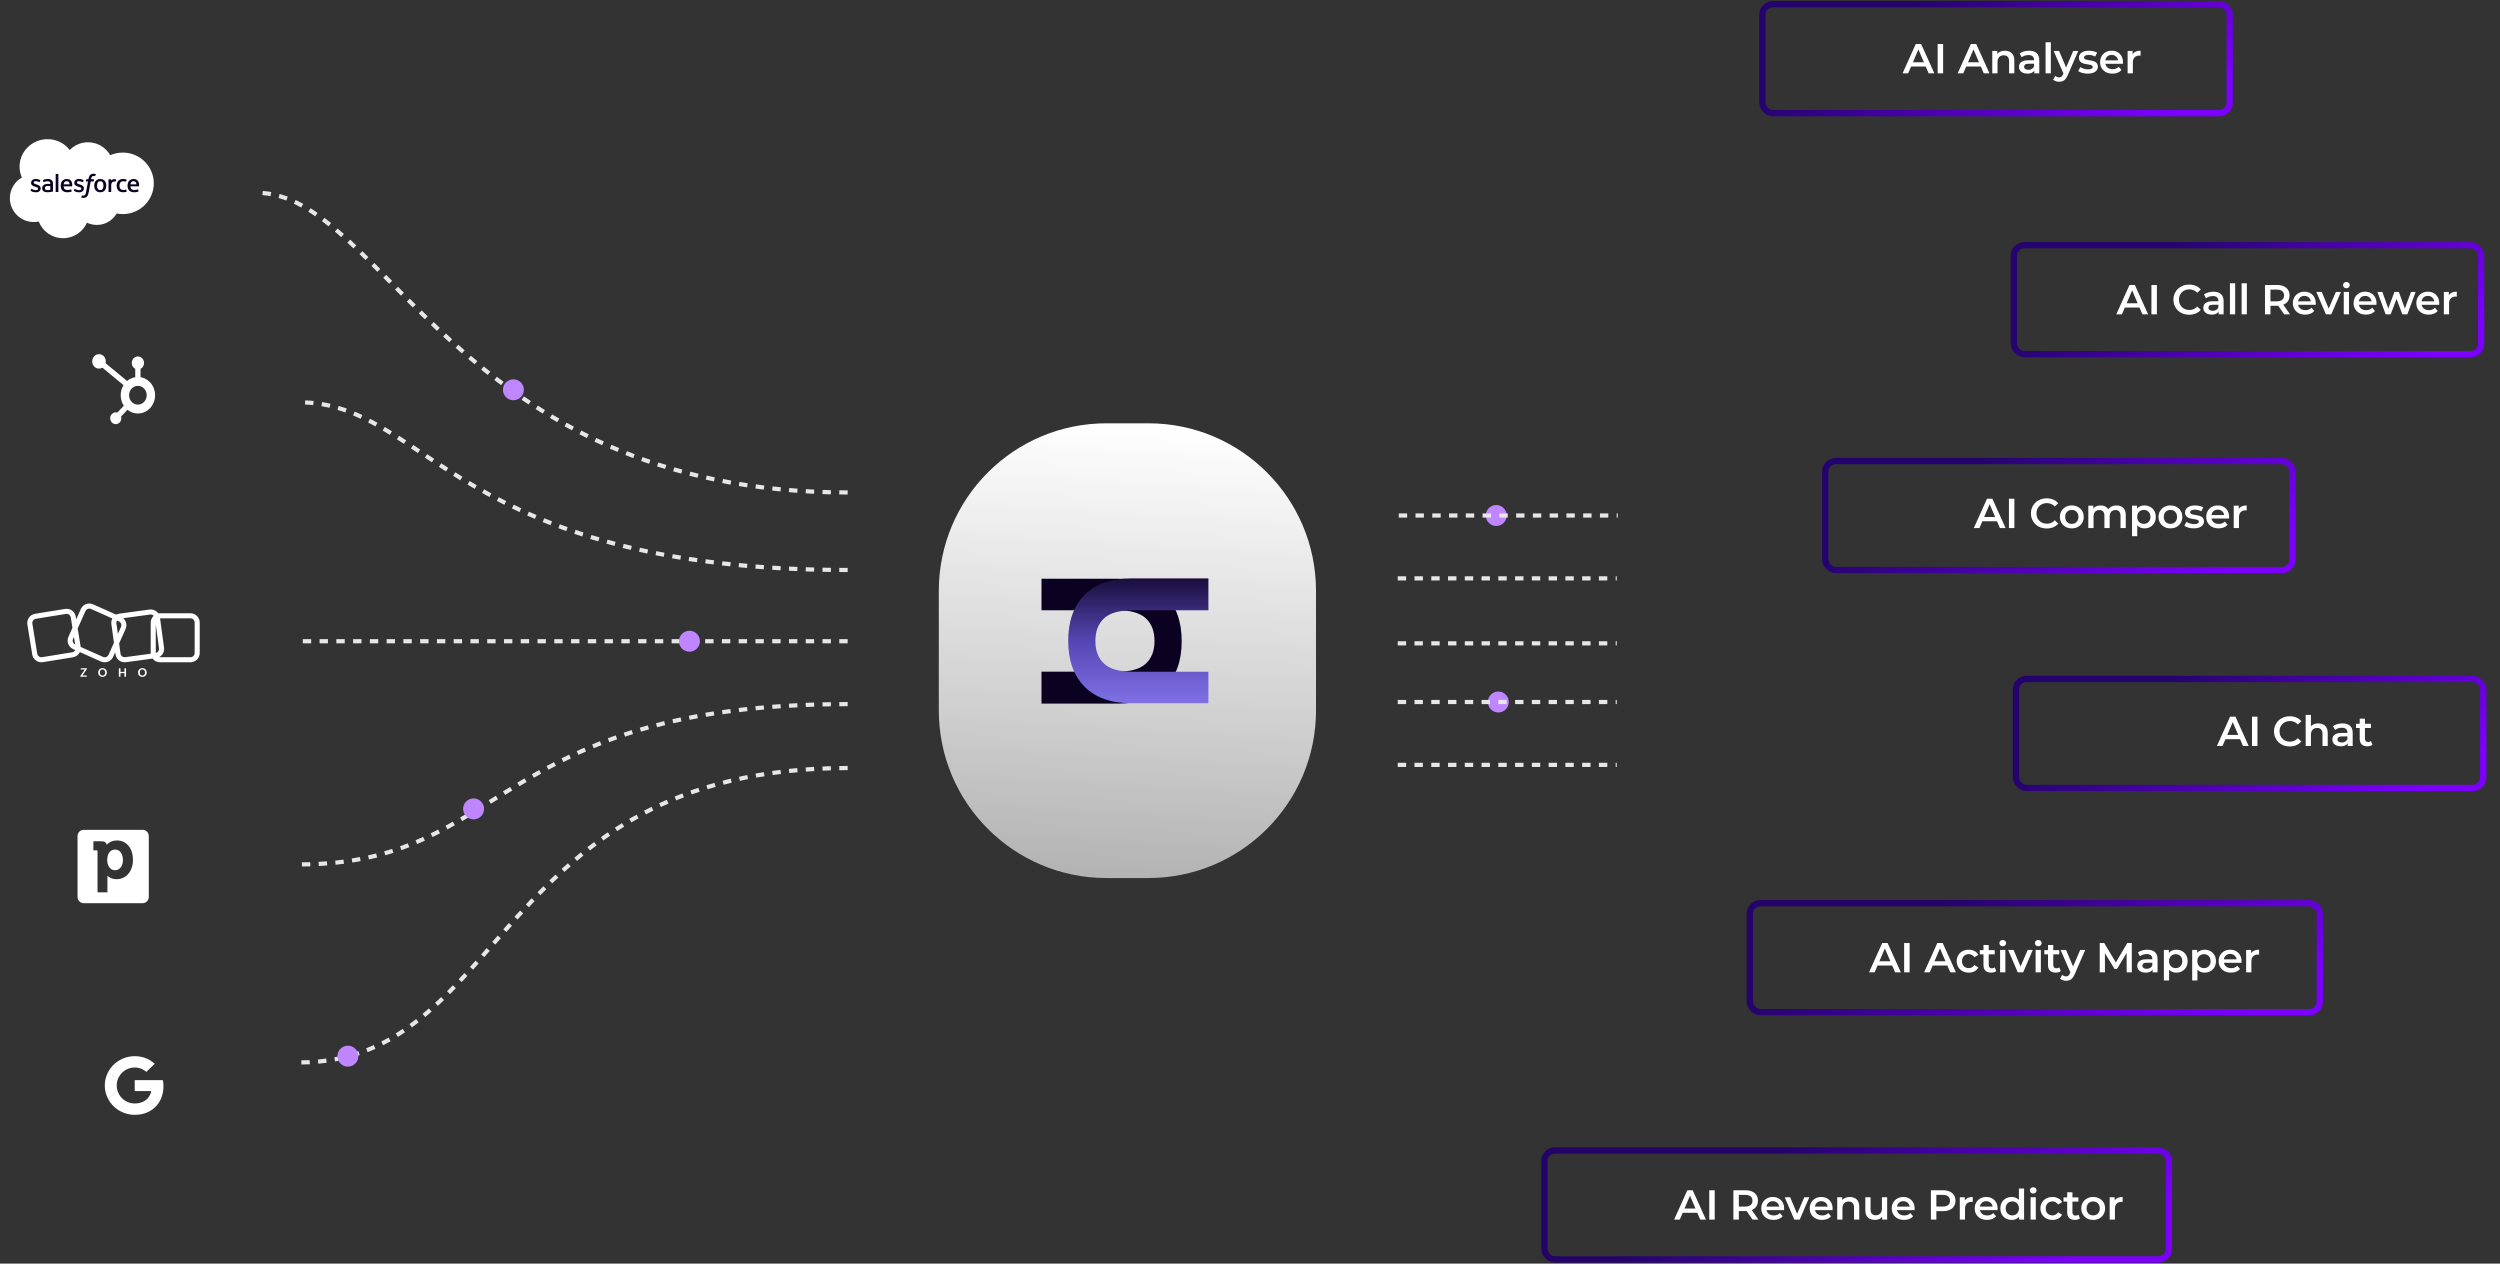
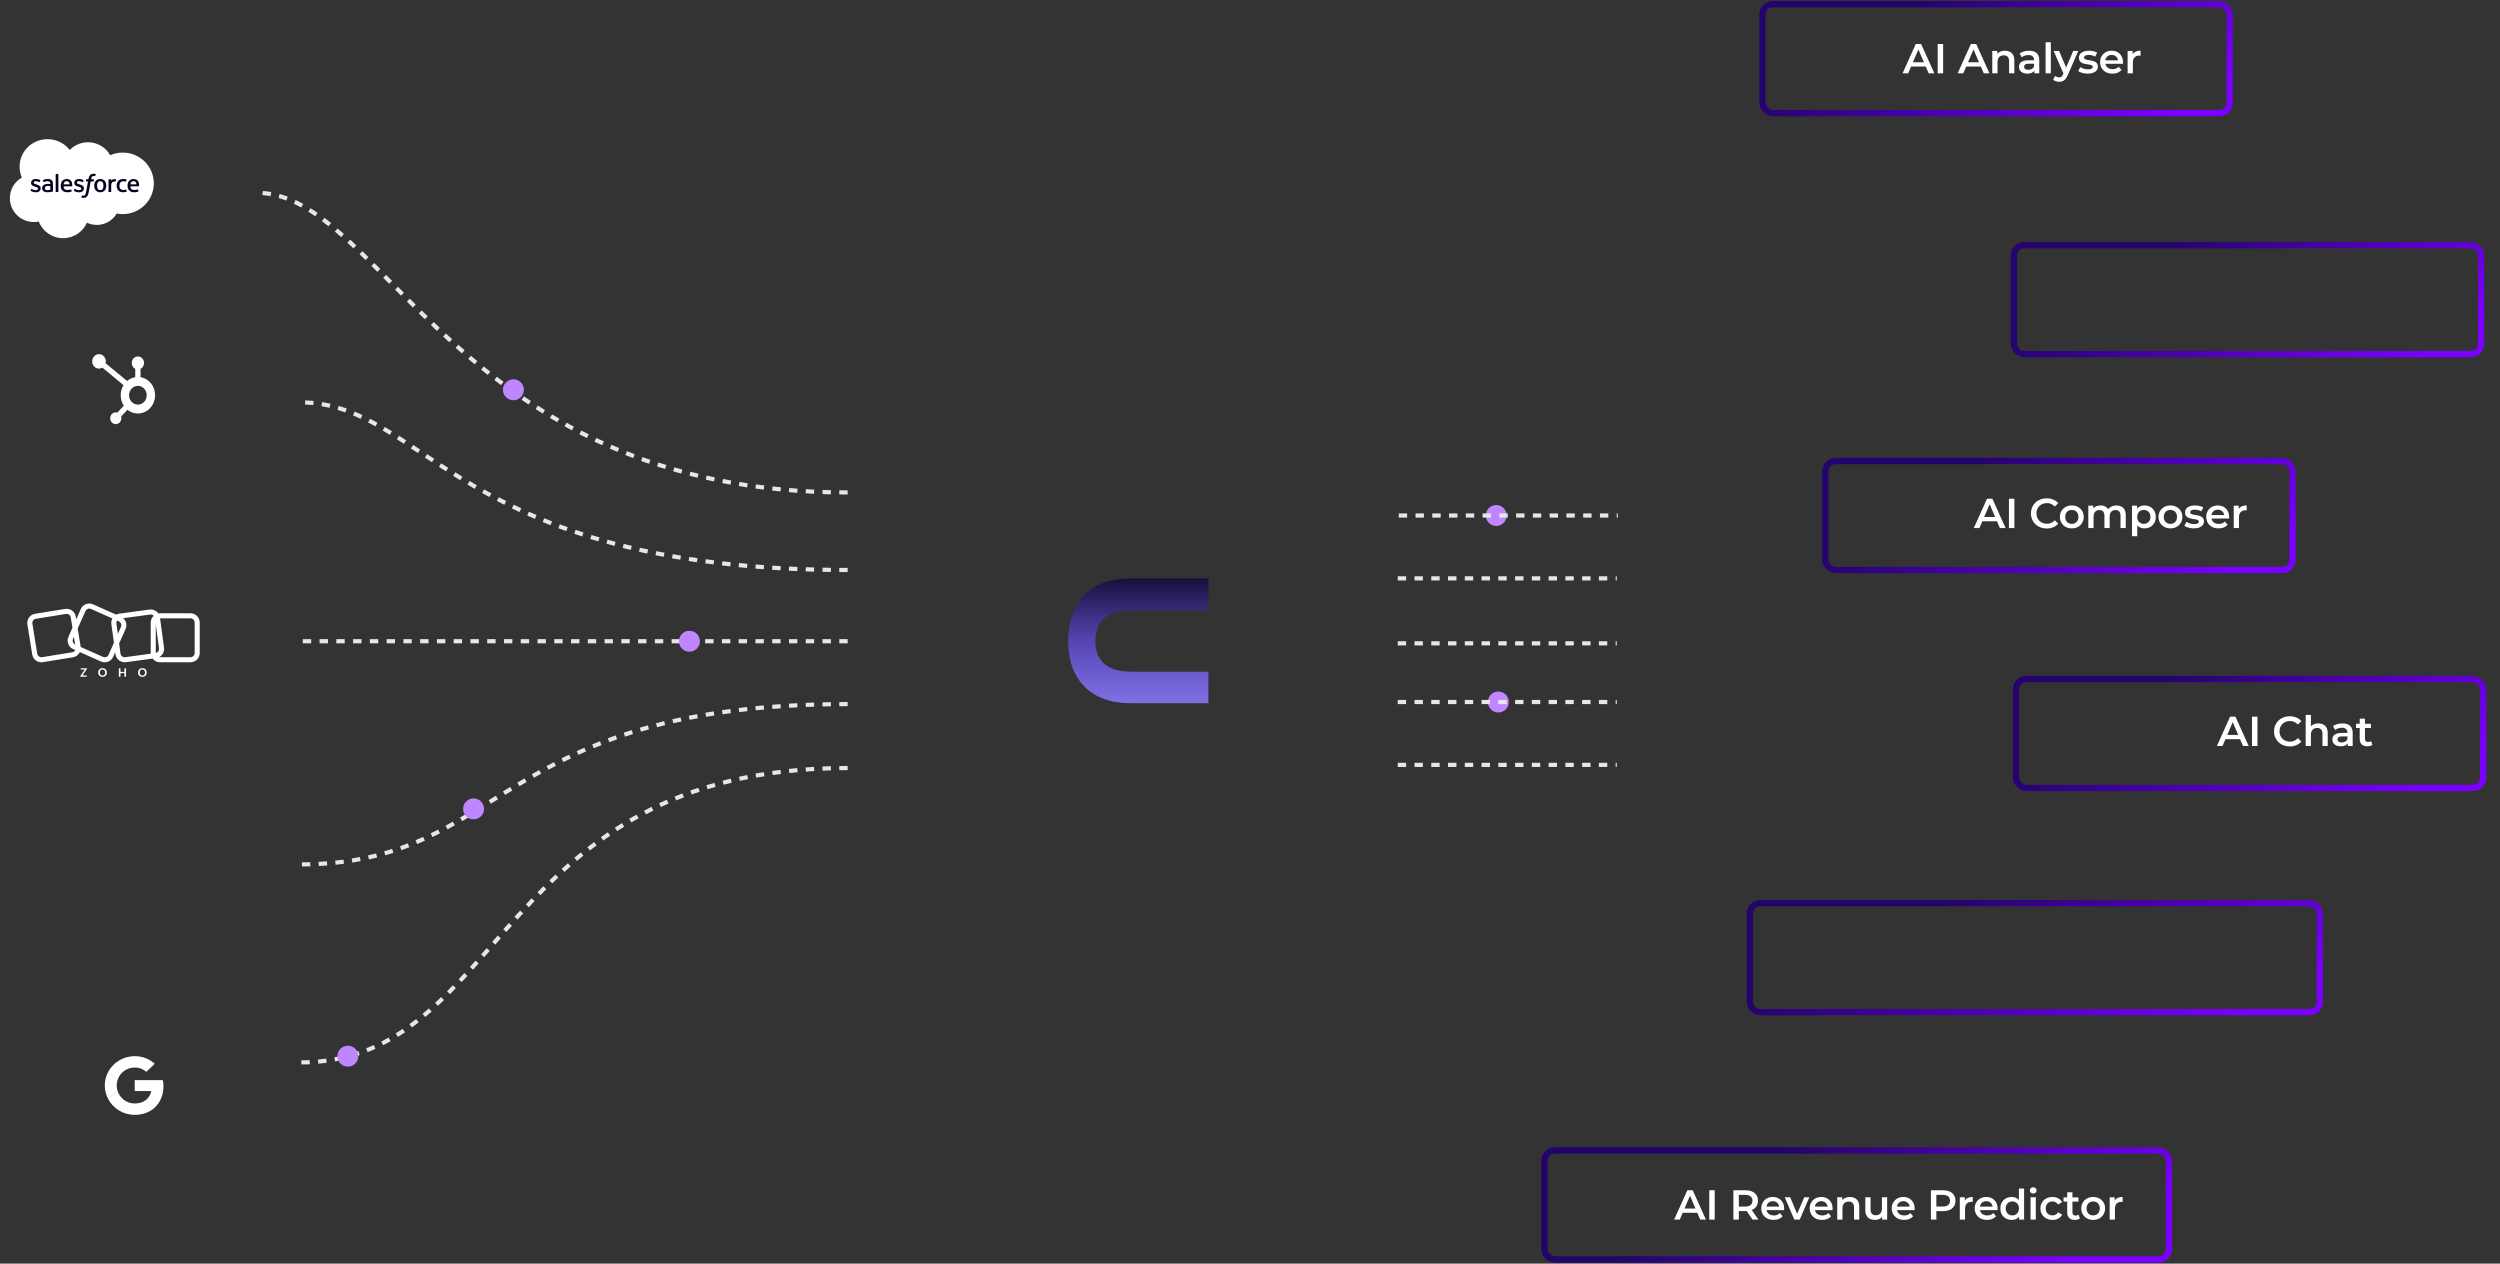
<svg xmlns="http://www.w3.org/2000/svg" width="1193" height="603" viewBox="0 0 1193 603" fill="none">
  <rect x="0" y="0" width="1193" height="603" fill="#333333" stroke="none" />
  <rect x="841" y="2" width="223" height="52" rx="5" stroke="url(#paint0_linear_525_559)" stroke-width="3" />
  <path d="M907.9 35L914.2 21H916.76L923.08 35H920.36L914.94 22.38H915.98L910.58 35H907.9ZM910.8 31.76L911.5 29.72H919.06L919.76 31.76H910.8ZM924.66 35V21H927.26V35H924.66ZM934.195 35L940.495 21H943.055L949.375 35H946.655L941.235 22.38H942.275L936.875 35H934.195ZM937.095 31.76L937.795 29.72H945.355L946.055 31.76H937.095ZM956.775 24.2C957.628 24.2 958.388 24.367 959.055 24.7C959.735 25.033 960.268 25.547 960.655 26.24C961.042 26.92 961.235 27.8 961.235 28.88V35H958.735V29.2C958.735 28.253 958.508 27.547 958.055 27.08C957.615 26.613 956.995 26.38 956.195 26.38C955.608 26.38 955.088 26.5 954.635 26.74C954.182 26.98 953.828 27.34 953.575 27.82C953.335 28.287 953.215 28.88 953.215 29.6V35H950.715V24.32H953.095V27.2L952.675 26.32C953.048 25.64 953.588 25.12 954.295 24.76C955.015 24.387 955.842 24.2 956.775 24.2ZM970.786 35V32.84L970.646 32.38V28.6C970.646 27.867 970.426 27.3 969.986 26.9C969.546 26.487 968.88 26.28 967.986 26.28C967.386 26.28 966.793 26.373 966.206 26.56C965.633 26.747 965.146 27.007 964.746 27.34L963.766 25.52C964.34 25.08 965.02 24.753 965.806 24.54C966.606 24.313 967.433 24.2 968.286 24.2C969.833 24.2 971.026 24.573 971.866 25.32C972.72 26.053 973.146 27.193 973.146 28.74V35H970.786ZM967.426 35.14C966.626 35.14 965.926 35.007 965.326 34.74C964.726 34.46 964.26 34.08 963.926 33.6C963.606 33.107 963.446 32.553 963.446 31.94C963.446 31.34 963.586 30.8 963.866 30.32C964.16 29.84 964.633 29.46 965.286 29.18C965.94 28.9 966.806 28.76 967.886 28.76H970.986V30.42H968.066C967.213 30.42 966.64 30.56 966.346 30.84C966.053 31.107 965.906 31.44 965.906 31.84C965.906 32.293 966.086 32.653 966.446 32.92C966.806 33.187 967.306 33.32 967.946 33.32C968.56 33.32 969.106 33.18 969.586 32.9C970.08 32.62 970.433 32.207 970.646 31.66L971.066 33.16C970.826 33.787 970.393 34.273 969.766 34.62C969.153 34.967 968.373 35.14 967.426 35.14ZM976.155 35V20.16H978.655V35H976.155ZM982.616 39.02C982.096 39.02 981.576 38.933 981.056 38.76C980.536 38.587 980.103 38.347 979.756 38.04L980.756 36.2C981.009 36.427 981.296 36.607 981.616 36.74C981.936 36.873 982.263 36.94 982.596 36.94C983.049 36.94 983.416 36.827 983.696 36.6C983.976 36.373 984.236 35.993 984.476 35.46L985.096 34.06L985.296 33.76L989.336 24.32H991.736L986.736 35.86C986.403 36.66 986.029 37.293 985.616 37.76C985.216 38.227 984.763 38.553 984.256 38.74C983.763 38.927 983.216 39.02 982.616 39.02ZM984.816 35.38L979.996 24.32H982.596L986.516 33.54L984.816 35.38ZM996.262 35.14C995.369 35.14 994.509 35.027 993.682 34.8C992.869 34.56 992.222 34.273 991.742 33.94L992.702 32.04C993.182 32.347 993.755 32.6 994.422 32.8C995.089 33 995.755 33.1 996.422 33.1C997.209 33.1 997.775 32.993 998.122 32.78C998.482 32.567 998.662 32.28 998.662 31.92C998.662 31.627 998.542 31.407 998.302 31.26C998.062 31.1 997.749 30.98 997.362 30.9C996.975 30.82 996.542 30.747 996.062 30.68C995.595 30.613 995.122 30.527 994.642 30.42C994.175 30.3 993.749 30.133 993.362 29.92C992.975 29.693 992.662 29.393 992.422 29.02C992.182 28.647 992.062 28.153 992.062 27.54C992.062 26.86 992.255 26.273 992.642 25.78C993.029 25.273 993.569 24.887 994.262 24.62C994.969 24.34 995.802 24.2 996.762 24.2C997.482 24.2 998.209 24.28 998.942 24.44C999.675 24.6 1000.28 24.827 1000.76 25.12L999.802 27.02C999.295 26.713 998.782 26.507 998.262 26.4C997.755 26.28 997.249 26.22 996.742 26.22C995.982 26.22 995.415 26.333 995.042 26.56C994.682 26.787 994.502 27.073 994.502 27.42C994.502 27.74 994.622 27.98 994.862 28.14C995.102 28.3 995.415 28.427 995.802 28.52C996.189 28.613 996.615 28.693 997.082 28.76C997.562 28.813 998.035 28.9 998.502 29.02C998.969 29.14 999.395 29.307 999.782 29.52C1000.18 29.72 1000.5 30.007 1000.74 30.38C1000.98 30.753 1001.1 31.24 1001.1 31.84C1001.1 32.507 1000.9 33.087 1000.5 33.58C1000.12 34.073 999.562 34.46 998.842 34.74C998.122 35.007 997.262 35.14 996.262 35.14ZM1008.07 35.14C1006.89 35.14 1005.85 34.907 1004.95 34.44C1004.07 33.96 1003.39 33.307 1002.89 32.48C1002.41 31.653 1002.17 30.713 1002.17 29.66C1002.17 28.593 1002.41 27.653 1002.87 26.84C1003.35 26.013 1004.01 25.367 1004.83 24.9C1005.67 24.433 1006.63 24.2 1007.69 24.2C1008.73 24.2 1009.66 24.427 1010.47 24.88C1011.29 25.333 1011.93 25.973 1012.39 26.8C1012.86 27.627 1013.09 28.6 1013.09 29.72C1013.09 29.827 1013.09 29.947 1013.07 30.08C1013.07 30.213 1013.07 30.34 1013.05 30.46H1004.15V28.8H1011.73L1010.75 29.32C1010.77 28.707 1010.64 28.167 1010.37 27.7C1010.11 27.233 1009.74 26.867 1009.27 26.6C1008.82 26.333 1008.29 26.2 1007.69 26.2C1007.08 26.2 1006.54 26.333 1006.07 26.6C1005.62 26.867 1005.26 27.24 1004.99 27.72C1004.74 28.187 1004.61 28.74 1004.61 29.38V29.78C1004.61 30.42 1004.76 30.987 1005.05 31.48C1005.35 31.973 1005.76 32.353 1006.29 32.62C1006.83 32.887 1007.44 33.02 1008.13 33.02C1008.73 33.02 1009.27 32.927 1009.75 32.74C1010.23 32.553 1010.66 32.26 1011.03 31.86L1012.37 33.4C1011.89 33.96 1011.29 34.393 1010.55 34.7C1009.83 34.993 1009.01 35.14 1008.07 35.14ZM1015.3 35V24.32H1017.68V27.26L1017.4 26.4C1017.72 25.68 1018.22 25.133 1018.9 24.76C1019.59 24.387 1020.45 24.2 1021.48 24.2V26.58C1021.37 26.553 1021.27 26.54 1021.18 26.54C1021.08 26.527 1020.99 26.52 1020.9 26.52C1019.95 26.52 1019.2 26.8 1018.64 27.36C1018.08 27.907 1017.8 28.727 1017.8 29.82V35H1015.3Z" fill="white" />
  <path d="M404.5 272C218 272 203 192 143 192M404.5 306H143M404.5 336C236 336 241.5 412.5 143 412.5M404.5 366.5C236 366.5 241.5 507 143 507M404.5 235C218 235 182.5 92 122.5 92" stroke="#E7E7E7" stroke-width="2" stroke-dasharray="4 4" />
  <rect x="961" y="117" width="223" height="52" rx="5" stroke="url(#paint1_linear_525_559)" stroke-width="3" />
-   <path d="M1009.9 150L1016.2 136H1018.76L1025.08 150H1022.36L1016.94 137.38H1017.98L1012.58 150H1009.9ZM1012.8 146.76L1013.5 144.72H1021.06L1021.76 146.76H1012.8ZM1026.66 150V136H1029.26V150H1026.66ZM1044.65 150.2C1043.59 150.2 1042.59 150.027 1041.67 149.68C1040.77 149.32 1039.97 148.82 1039.29 148.18C1038.63 147.527 1038.11 146.76 1037.73 145.88C1037.36 145 1037.17 144.04 1037.17 143C1037.17 141.96 1037.36 141 1037.73 140.12C1038.11 139.24 1038.63 138.48 1039.31 137.84C1039.99 137.187 1040.79 136.687 1041.69 136.34C1042.6 135.98 1043.59 135.8 1044.67 135.8C1045.82 135.8 1046.87 136 1047.81 136.4C1048.76 136.787 1049.56 137.367 1050.21 138.14L1048.53 139.72C1048.03 139.173 1047.46 138.767 1046.83 138.5C1046.21 138.22 1045.53 138.08 1044.79 138.08C1044.06 138.08 1043.39 138.2 1042.77 138.44C1042.17 138.68 1041.65 139.02 1041.19 139.46C1040.75 139.9 1040.41 140.42 1040.15 141.02C1039.91 141.62 1039.79 142.28 1039.79 143C1039.79 143.72 1039.91 144.38 1040.15 144.98C1040.41 145.58 1040.75 146.1 1041.19 146.54C1041.65 146.98 1042.17 147.32 1042.77 147.56C1043.39 147.8 1044.06 147.92 1044.79 147.92C1045.53 147.92 1046.21 147.787 1046.83 147.52C1047.46 147.24 1048.03 146.82 1048.53 146.26L1050.21 147.86C1049.56 148.62 1048.76 149.2 1047.81 149.6C1046.87 150 1045.81 150.2 1044.65 150.2ZM1058.75 150V147.84L1058.61 147.38V143.6C1058.61 142.867 1058.39 142.3 1057.95 141.9C1057.51 141.487 1056.84 141.28 1055.95 141.28C1055.35 141.28 1054.75 141.373 1054.17 141.56C1053.59 141.747 1053.11 142.007 1052.71 142.34L1051.73 140.52C1052.3 140.08 1052.98 139.753 1053.77 139.54C1054.57 139.313 1055.39 139.2 1056.25 139.2C1057.79 139.2 1058.99 139.573 1059.83 140.32C1060.68 141.053 1061.11 142.193 1061.11 143.74V150H1058.75ZM1055.39 150.14C1054.59 150.14 1053.89 150.007 1053.29 149.74C1052.69 149.46 1052.22 149.08 1051.89 148.6C1051.57 148.107 1051.41 147.553 1051.41 146.94C1051.41 146.34 1051.55 145.8 1051.83 145.32C1052.12 144.84 1052.59 144.46 1053.25 144.18C1053.9 143.9 1054.77 143.76 1055.85 143.76H1058.95V145.42H1056.03C1055.17 145.42 1054.6 145.56 1054.31 145.84C1054.01 146.107 1053.87 146.44 1053.87 146.84C1053.87 147.293 1054.05 147.653 1054.41 147.92C1054.77 148.187 1055.27 148.32 1055.91 148.32C1056.52 148.32 1057.07 148.18 1057.55 147.9C1058.04 147.62 1058.39 147.207 1058.61 146.66L1059.03 148.16C1058.79 148.787 1058.35 149.273 1057.73 149.62C1057.11 149.967 1056.33 150.14 1055.39 150.14ZM1064.12 150V135.16H1066.62V150H1064.12ZM1069.7 150V135.16H1072.2V150H1069.7ZM1080.85 150V136H1086.61C1087.85 136 1088.91 136.2 1089.79 136.6C1090.68 137 1091.37 137.573 1091.85 138.32C1092.33 139.067 1092.57 139.953 1092.57 140.98C1092.57 142.007 1092.33 142.893 1091.85 143.64C1091.37 144.373 1090.68 144.94 1089.79 145.34C1088.91 145.727 1087.85 145.92 1086.61 145.92H1082.29L1083.45 144.74V150H1080.85ZM1090.01 150L1086.47 144.92H1089.25L1092.81 150H1090.01ZM1083.45 145.02L1082.29 143.78H1086.49C1087.63 143.78 1088.49 143.533 1089.07 143.04C1089.65 142.547 1089.95 141.86 1089.95 140.98C1089.95 140.087 1089.65 139.4 1089.07 138.92C1088.49 138.44 1087.63 138.2 1086.49 138.2H1082.29L1083.45 136.92V145.02ZM1100.06 150.14C1098.87 150.14 1097.83 149.907 1096.94 149.44C1096.06 148.96 1095.37 148.307 1094.88 147.48C1094.4 146.653 1094.16 145.713 1094.16 144.66C1094.16 143.593 1094.39 142.653 1094.86 141.84C1095.34 141.013 1095.99 140.367 1096.82 139.9C1097.66 139.433 1098.61 139.2 1099.68 139.2C1100.72 139.2 1101.64 139.427 1102.46 139.88C1103.27 140.333 1103.91 140.973 1104.38 141.8C1104.84 142.627 1105.08 143.6 1105.08 144.72C1105.08 144.827 1105.07 144.947 1105.06 145.08C1105.06 145.213 1105.05 145.34 1105.04 145.46H1096.14V143.8H1103.72L1102.74 144.32C1102.75 143.707 1102.62 143.167 1102.36 142.7C1102.09 142.233 1101.72 141.867 1101.26 141.6C1100.8 141.333 1100.28 141.2 1099.68 141.2C1099.06 141.2 1098.52 141.333 1098.06 141.6C1097.6 141.867 1097.24 142.24 1096.98 142.72C1096.72 143.187 1096.6 143.74 1096.6 144.38V144.78C1096.6 145.42 1096.74 145.987 1097.04 146.48C1097.33 146.973 1097.74 147.353 1098.28 147.62C1098.81 147.887 1099.42 148.02 1100.12 148.02C1100.72 148.02 1101.26 147.927 1101.74 147.74C1102.22 147.553 1102.64 147.26 1103.02 146.86L1104.36 148.4C1103.88 148.96 1103.27 149.393 1102.54 149.7C1101.82 149.993 1100.99 150.14 1100.06 150.14ZM1109.92 150L1105.34 139.32H1107.94L1111.88 148.74H1110.6L1114.68 139.32H1117.08L1112.5 150H1109.92ZM1118.44 150V139.32H1120.94V150H1118.44ZM1119.7 137.56C1119.24 137.56 1118.85 137.413 1118.54 137.12C1118.25 136.827 1118.1 136.473 1118.1 136.06C1118.1 135.633 1118.25 135.28 1118.54 135C1118.85 134.707 1119.24 134.56 1119.7 134.56C1120.17 134.56 1120.55 134.7 1120.84 134.98C1121.15 135.247 1121.3 135.587 1121.3 136C1121.3 136.44 1121.16 136.813 1120.86 137.12C1120.57 137.413 1120.18 137.56 1119.7 137.56ZM1129.05 150.14C1127.86 150.14 1126.82 149.907 1125.93 149.44C1125.05 148.96 1124.36 148.307 1123.87 147.48C1123.39 146.653 1123.15 145.713 1123.15 144.66C1123.15 143.593 1123.38 142.653 1123.85 141.84C1124.33 141.013 1124.98 140.367 1125.81 139.9C1126.65 139.433 1127.6 139.2 1128.67 139.2C1129.71 139.2 1130.63 139.427 1131.45 139.88C1132.26 140.333 1132.9 140.973 1133.37 141.8C1133.83 142.627 1134.07 143.6 1134.07 144.72C1134.07 144.827 1134.06 144.947 1134.05 145.08C1134.05 145.213 1134.04 145.34 1134.03 145.46H1125.13V143.8H1132.71L1131.73 144.32C1131.74 143.707 1131.61 143.167 1131.35 142.7C1131.08 142.233 1130.71 141.867 1130.25 141.6C1129.79 141.333 1129.27 141.2 1128.67 141.2C1128.05 141.2 1127.51 141.333 1127.05 141.6C1126.59 141.867 1126.23 142.24 1125.97 142.72C1125.71 143.187 1125.59 143.74 1125.59 144.38V144.78C1125.59 145.42 1125.73 145.987 1126.03 146.48C1126.32 146.973 1126.73 147.353 1127.27 147.62C1127.8 147.887 1128.41 148.02 1129.11 148.02C1129.71 148.02 1130.25 147.927 1130.73 147.74C1131.21 147.553 1131.63 147.26 1132.01 146.86L1133.35 148.4C1132.87 148.96 1132.26 149.393 1131.53 149.7C1130.81 149.993 1129.98 150.14 1129.05 150.14ZM1138.43 150L1134.51 139.32H1136.87L1140.23 148.74H1139.11L1142.63 139.32H1144.73L1148.15 148.74H1147.05L1150.51 139.32H1152.73L1148.79 150H1146.39L1143.27 141.66H1144.01L1140.83 150H1138.43ZM1158.98 150.14C1157.79 150.14 1156.75 149.907 1155.86 149.44C1154.98 148.96 1154.29 148.307 1153.8 147.48C1153.32 146.653 1153.08 145.713 1153.08 144.66C1153.08 143.593 1153.31 142.653 1153.78 141.84C1154.26 141.013 1154.91 140.367 1155.74 139.9C1156.58 139.433 1157.53 139.2 1158.6 139.2C1159.64 139.2 1160.56 139.427 1161.38 139.88C1162.19 140.333 1162.83 140.973 1163.3 141.8C1163.76 142.627 1164 143.6 1164 144.72C1164 144.827 1163.99 144.947 1163.98 145.08C1163.98 145.213 1163.97 145.34 1163.96 145.46H1155.06V143.8H1162.64L1161.66 144.32C1161.67 143.707 1161.54 143.167 1161.28 142.7C1161.01 142.233 1160.64 141.867 1160.18 141.6C1159.72 141.333 1159.2 141.2 1158.6 141.2C1157.98 141.2 1157.44 141.333 1156.98 141.6C1156.52 141.867 1156.16 142.24 1155.9 142.72C1155.64 143.187 1155.52 143.74 1155.52 144.38V144.78C1155.52 145.42 1155.66 145.987 1155.96 146.48C1156.25 146.973 1156.66 147.353 1157.2 147.62C1157.73 147.887 1158.34 148.02 1159.04 148.02C1159.64 148.02 1160.18 147.927 1160.66 147.74C1161.14 147.553 1161.56 147.26 1161.94 146.86L1163.28 148.4C1162.8 148.96 1162.19 149.393 1161.46 149.7C1160.74 149.993 1159.91 150.14 1158.98 150.14ZM1166.2 150V139.32H1168.58V142.26L1168.3 141.4C1168.62 140.68 1169.12 140.133 1169.8 139.76C1170.49 139.387 1171.35 139.2 1172.38 139.2V141.58C1172.27 141.553 1172.17 141.54 1172.08 141.54C1171.99 141.527 1171.89 141.52 1171.8 141.52C1170.85 141.52 1170.1 141.8 1169.54 142.36C1168.98 142.907 1168.7 143.727 1168.7 144.82V150H1166.2Z" fill="white" />
  <path d="M67.062 179.996V176.02C67.557 175.774 67.975 175.384 68.27 174.896C68.564 174.407 68.721 173.84 68.724 173.26V173.167C68.722 172.356 68.418 171.579 67.878 171.006C67.339 170.433 66.608 170.11 65.845 170.108H65.757C64.994 170.11 64.263 170.433 63.724 171.006C63.184 171.579 62.88 172.356 62.878 173.167V173.26C62.881 173.84 63.038 174.407 63.332 174.896C63.627 175.384 64.046 175.774 64.54 176.02V179.996C63.118 180.228 61.779 180.854 60.657 181.812L50.38 173.315C50.453 173.035 50.492 172.746 50.496 172.455C50.497 171.773 50.307 171.105 49.951 170.537C49.594 169.969 49.088 169.526 48.495 169.264C47.901 169.002 47.248 168.933 46.618 169.066C45.988 169.198 45.409 169.526 44.954 170.008C44.499 170.49 44.189 171.104 44.063 171.774C43.937 172.443 44.001 173.137 44.246 173.768C44.491 174.399 44.907 174.938 45.44 175.318C45.974 175.698 46.602 175.901 47.244 175.902C47.808 175.9 48.362 175.74 48.85 175.438L58.955 183.796C58.044 185.255 57.57 186.972 57.592 188.722C57.615 190.472 58.133 192.175 59.081 193.607L56.006 196.874C55.759 196.79 55.502 196.746 55.243 196.742C54.715 196.742 54.199 196.908 53.76 197.22C53.321 197.532 52.978 197.974 52.776 198.493C52.574 199.011 52.522 199.581 52.625 200.131C52.728 200.682 52.982 201.187 53.355 201.584C53.728 201.98 54.204 202.251 54.722 202.36C55.24 202.469 55.776 202.413 56.264 202.199C56.752 201.984 57.169 201.62 57.462 201.154C57.756 200.687 57.912 200.139 57.912 199.578C57.909 199.303 57.867 199.03 57.788 198.768L60.83 195.535C61.823 196.341 62.976 196.895 64.202 197.156C65.427 197.416 66.692 197.375 67.901 197.036C69.109 196.698 70.228 196.07 71.174 195.202C72.119 194.334 72.865 193.247 73.355 192.026C73.845 190.804 74.065 189.48 74 188.154C73.935 186.828 73.585 185.536 72.978 184.375C72.371 183.215 71.523 182.217 70.497 181.458C69.472 180.699 68.297 180.199 67.062 179.996ZM65.802 193.078C64.97 193.078 64.156 192.816 63.464 192.325C62.772 191.833 62.232 191.135 61.913 190.318C61.595 189.501 61.511 188.601 61.674 187.734C61.836 186.866 62.237 186.07 62.826 185.444C63.414 184.819 64.164 184.393 64.981 184.22C65.797 184.048 66.644 184.136 67.413 184.475C68.182 184.813 68.839 185.386 69.302 186.122C69.764 186.857 70.011 187.722 70.011 188.606C70.011 189.792 69.568 190.93 68.778 191.769C67.989 192.607 66.918 193.078 65.802 193.078Z" fill="white" />
  <circle cx="245" cy="186" r="5" fill="#C086FF" />
-   <path d="M448 282C448 237.817 483.817 202 528 202H548C592.183 202 628 237.817 628 282V339C628 383.183 592.183 419 548 419H528C483.817 419 448 383.183 448 339V282Z" fill="url(#paint2_linear_525_559)" />
  <rect x="871" y="220" width="223" height="52" rx="5" stroke="url(#paint3_linear_525_559)" stroke-width="3" />
  <path d="M941.9 252L948.2 238H950.76L957.08 252H954.36L948.94 239.38H949.98L944.58 252H941.9ZM944.8 248.76L945.5 246.72H953.06L953.76 248.76H944.8ZM958.66 252V238H961.26V252H958.66ZM976.655 252.2C975.588 252.2 974.595 252.027 973.675 251.68C972.768 251.32 971.975 250.82 971.295 250.18C970.628 249.527 970.108 248.76 969.735 247.88C969.361 247 969.175 246.04 969.175 245C969.175 243.96 969.361 243 969.735 242.12C970.108 241.24 970.635 240.48 971.315 239.84C971.995 239.187 972.788 238.687 973.695 238.34C974.601 237.98 975.595 237.8 976.675 237.8C977.821 237.8 978.868 238 979.815 238.4C980.761 238.787 981.561 239.367 982.215 240.14L980.535 241.72C980.028 241.173 979.461 240.767 978.835 240.5C978.208 240.22 977.528 240.08 976.795 240.08C976.061 240.08 975.388 240.2 974.775 240.44C974.175 240.68 973.648 241.02 973.195 241.46C972.755 241.9 972.408 242.42 972.155 243.02C971.915 243.62 971.795 244.28 971.795 245C971.795 245.72 971.915 246.38 972.155 246.98C972.408 247.58 972.755 248.1 973.195 248.54C973.648 248.98 974.175 249.32 974.775 249.56C975.388 249.8 976.061 249.92 976.795 249.92C977.528 249.92 978.208 249.787 978.835 249.52C979.461 249.24 980.028 248.82 980.535 248.26L982.215 249.86C981.561 250.62 980.761 251.2 979.815 251.6C978.868 252 977.815 252.2 976.655 252.2ZM988.656 252.14C987.562 252.14 986.589 251.907 985.736 251.44C984.882 250.96 984.209 250.307 983.716 249.48C983.222 248.653 982.976 247.713 982.976 246.66C982.976 245.593 983.222 244.653 983.716 243.84C984.209 243.013 984.882 242.367 985.736 241.9C986.589 241.433 987.562 241.2 988.656 241.2C989.762 241.2 990.742 241.433 991.596 241.9C992.462 242.367 993.136 243.007 993.616 243.82C994.109 244.633 994.356 245.58 994.356 246.66C994.356 247.713 994.109 248.653 993.616 249.48C993.136 250.307 992.462 250.96 991.596 251.44C990.742 251.907 989.762 252.14 988.656 252.14ZM988.656 250C989.269 250 989.816 249.867 990.296 249.6C990.776 249.333 991.149 248.947 991.416 248.44C991.696 247.933 991.836 247.34 991.836 246.66C991.836 245.967 991.696 245.373 991.416 244.88C991.149 244.373 990.776 243.987 990.296 243.72C989.816 243.453 989.276 243.32 988.676 243.32C988.062 243.32 987.516 243.453 987.036 243.72C986.569 243.987 986.196 244.373 985.916 244.88C985.636 245.373 985.496 245.967 985.496 246.66C985.496 247.34 985.636 247.933 985.916 248.44C986.196 248.947 986.569 249.333 987.036 249.6C987.516 249.867 988.056 250 988.656 250ZM1010.03 241.2C1010.88 241.2 1011.63 241.367 1012.29 241.7C1012.95 242.033 1013.47 242.547 1013.85 243.24C1014.22 243.92 1014.41 244.8 1014.41 245.88V252H1011.91V246.2C1011.91 245.253 1011.7 244.547 1011.29 244.08C1010.87 243.613 1010.28 243.38 1009.51 243.38C1008.96 243.38 1008.47 243.5 1008.05 243.74C1007.63 243.98 1007.31 244.333 1007.07 244.8C1006.84 245.267 1006.73 245.86 1006.73 246.58V252H1004.23V246.2C1004.23 245.253 1004.02 244.547 1003.61 244.08C1003.19 243.613 1002.6 243.38 1001.83 243.38C1001.28 243.38 1000.79 243.5 1000.37 243.74C999.953 243.98 999.626 244.333 999.386 244.8C999.16 245.267 999.046 245.86 999.046 246.58V252H996.546V241.32H998.926V244.16L998.506 243.32C998.866 242.627 999.386 242.1 1000.07 241.74C1000.76 241.38 1001.55 241.2 1002.43 241.2C1003.43 241.2 1004.29 241.447 1005.03 241.94C1005.77 242.433 1006.27 243.18 1006.51 244.18L1005.53 243.84C1005.87 243.04 1006.45 242.4 1007.25 241.92C1008.05 241.44 1008.97 241.2 1010.03 241.2ZM1023.32 252.14C1022.45 252.14 1021.66 251.94 1020.94 251.54C1020.23 251.14 1019.67 250.54 1019.24 249.74C1018.83 248.927 1018.62 247.9 1018.62 246.66C1018.62 245.407 1018.82 244.38 1019.22 243.58C1019.63 242.78 1020.19 242.187 1020.9 241.8C1021.61 241.4 1022.41 241.2 1023.32 241.2C1024.37 241.2 1025.3 241.427 1026.1 241.88C1026.91 242.333 1027.55 242.967 1028.02 243.78C1028.5 244.593 1028.74 245.553 1028.74 246.66C1028.74 247.767 1028.5 248.733 1028.02 249.56C1027.55 250.373 1026.91 251.007 1026.1 251.46C1025.3 251.913 1024.37 252.14 1023.32 252.14ZM1017.4 255.88V241.32H1019.78V243.84L1019.7 246.68L1019.9 249.52V255.88H1017.4ZM1023.04 250C1023.64 250 1024.17 249.867 1024.64 249.6C1025.12 249.333 1025.5 248.947 1025.78 248.44C1026.06 247.933 1026.2 247.34 1026.2 246.66C1026.2 245.967 1026.06 245.373 1025.78 244.88C1025.5 244.373 1025.12 243.987 1024.64 243.72C1024.17 243.453 1023.64 243.32 1023.04 243.32C1022.44 243.32 1021.9 243.453 1021.42 243.72C1020.94 243.987 1020.56 244.373 1020.28 244.88C1020 245.373 1019.86 245.967 1019.86 246.66C1019.86 247.34 1020 247.933 1020.28 248.44C1020.56 248.947 1020.94 249.333 1021.42 249.6C1021.9 249.867 1022.44 250 1023.04 250ZM1035.71 252.14C1034.62 252.14 1033.65 251.907 1032.79 251.44C1031.94 250.96 1031.27 250.307 1030.77 249.48C1030.28 248.653 1030.03 247.713 1030.03 246.66C1030.03 245.593 1030.28 244.653 1030.77 243.84C1031.27 243.013 1031.94 242.367 1032.79 241.9C1033.65 241.433 1034.62 241.2 1035.71 241.2C1036.82 241.2 1037.8 241.433 1038.65 241.9C1039.52 242.367 1040.19 243.007 1040.67 243.82C1041.17 244.633 1041.41 245.58 1041.41 246.66C1041.41 247.713 1041.17 248.653 1040.67 249.48C1040.19 250.307 1039.52 250.96 1038.65 251.44C1037.8 251.907 1036.82 252.14 1035.71 252.14ZM1035.71 250C1036.33 250 1036.87 249.867 1037.35 249.6C1037.83 249.333 1038.21 248.947 1038.47 248.44C1038.75 247.933 1038.89 247.34 1038.89 246.66C1038.89 245.967 1038.75 245.373 1038.47 244.88C1038.21 244.373 1037.83 243.987 1037.35 243.72C1036.87 243.453 1036.33 243.32 1035.73 243.32C1035.12 243.32 1034.57 243.453 1034.09 243.72C1033.63 243.987 1033.25 244.373 1032.97 244.88C1032.69 245.373 1032.55 245.967 1032.55 246.66C1032.55 247.34 1032.69 247.933 1032.97 248.44C1033.25 248.947 1033.63 249.333 1034.09 249.6C1034.57 249.867 1035.11 250 1035.71 250ZM1046.9 252.14C1046.01 252.14 1045.15 252.027 1044.32 251.8C1043.51 251.56 1042.86 251.273 1042.38 250.94L1043.34 249.04C1043.82 249.347 1044.4 249.6 1045.06 249.8C1045.73 250 1046.4 250.1 1047.06 250.1C1047.85 250.1 1048.42 249.993 1048.76 249.78C1049.12 249.567 1049.3 249.28 1049.3 248.92C1049.3 248.627 1049.18 248.407 1048.94 248.26C1048.7 248.1 1048.39 247.98 1048 247.9C1047.62 247.82 1047.18 247.747 1046.7 247.68C1046.24 247.613 1045.76 247.527 1045.28 247.42C1044.82 247.3 1044.39 247.133 1044 246.92C1043.62 246.693 1043.3 246.393 1043.06 246.02C1042.82 245.647 1042.7 245.153 1042.7 244.54C1042.7 243.86 1042.9 243.273 1043.28 242.78C1043.67 242.273 1044.21 241.887 1044.9 241.62C1045.61 241.34 1046.44 241.2 1047.4 241.2C1048.12 241.2 1048.85 241.28 1049.58 241.44C1050.32 241.6 1050.92 241.827 1051.4 242.12L1050.44 244.02C1049.94 243.713 1049.42 243.507 1048.9 243.4C1048.4 243.28 1047.89 243.22 1047.38 243.22C1046.62 243.22 1046.06 243.333 1045.68 243.56C1045.32 243.787 1045.14 244.073 1045.14 244.42C1045.14 244.74 1045.26 244.98 1045.5 245.14C1045.74 245.3 1046.06 245.427 1046.44 245.52C1046.83 245.613 1047.26 245.693 1047.72 245.76C1048.2 245.813 1048.68 245.9 1049.14 246.02C1049.61 246.14 1050.04 246.307 1050.42 246.52C1050.82 246.72 1051.14 247.007 1051.38 247.38C1051.62 247.753 1051.74 248.24 1051.74 248.84C1051.74 249.507 1051.54 250.087 1051.14 250.58C1050.76 251.073 1050.2 251.46 1049.48 251.74C1048.76 252.007 1047.9 252.14 1046.9 252.14ZM1058.72 252.14C1057.53 252.14 1056.49 251.907 1055.6 251.44C1054.72 250.96 1054.03 250.307 1053.54 249.48C1053.06 248.653 1052.82 247.713 1052.82 246.66C1052.82 245.593 1053.05 244.653 1053.52 243.84C1054 243.013 1054.65 242.367 1055.48 241.9C1056.32 241.433 1057.27 241.2 1058.34 241.2C1059.38 241.2 1060.3 241.427 1061.12 241.88C1061.93 242.333 1062.57 242.973 1063.04 243.8C1063.5 244.627 1063.74 245.6 1063.74 246.72C1063.74 246.827 1063.73 246.947 1063.72 247.08C1063.72 247.213 1063.71 247.34 1063.7 247.46H1054.8V245.8H1062.38L1061.4 246.32C1061.41 245.707 1061.28 245.167 1061.02 244.7C1060.75 244.233 1060.38 243.867 1059.92 243.6C1059.46 243.333 1058.94 243.2 1058.34 243.2C1057.72 243.2 1057.18 243.333 1056.72 243.6C1056.26 243.867 1055.9 244.24 1055.64 244.72C1055.38 245.187 1055.26 245.74 1055.26 246.38V246.78C1055.26 247.42 1055.4 247.987 1055.7 248.48C1055.99 248.973 1056.4 249.353 1056.94 249.62C1057.47 249.887 1058.08 250.02 1058.78 250.02C1059.38 250.02 1059.92 249.927 1060.4 249.74C1060.88 249.553 1061.3 249.26 1061.68 248.86L1063.02 250.4C1062.54 250.96 1061.93 251.393 1061.2 251.7C1060.48 251.993 1059.65 252.14 1058.72 252.14ZM1065.94 252V241.32H1068.32V244.26L1068.04 243.4C1068.36 242.68 1068.86 242.133 1069.54 241.76C1070.23 241.387 1071.09 241.2 1072.12 241.2V243.58C1072.01 243.553 1071.91 243.54 1071.82 243.54C1071.72 243.527 1071.63 243.52 1071.54 243.52C1070.59 243.52 1069.84 243.8 1069.28 244.36C1068.72 244.907 1068.44 245.727 1068.44 246.82V252H1065.94Z" fill="white" />
  <circle cx="714" cy="246" r="5" fill="#C086FF" />
  <path d="M667.49 246H772.009" stroke="#E7E7E7" stroke-width="2" stroke-dasharray="4 4" />
-   <path d="M563.901 305.97C563.901 315.304 561.301 322.601 556.102 327.863C550.903 333.125 543.48 335.756 533.833 335.756H497V320.534H533.269C539.533 320.534 544.043 319.25 546.8 316.682C549.556 314.114 550.934 310.512 550.934 305.876C550.934 301.241 549.556 297.639 546.8 295.071C544.043 292.502 539.533 291.218 533.269 291.218H497V276.184H533.833C543.48 276.184 550.903 278.815 556.102 284.077C561.301 289.339 563.901 296.637 563.901 305.97Z" fill="#0B0121" />
  <path d="M509.748 305.786C509.748 296.452 512.347 289.155 517.547 283.893C522.746 278.631 530.169 276 539.816 276H576.649V291.222H540.379C534.115 291.222 529.605 292.506 526.849 295.074C524.093 297.642 522.715 301.244 522.715 305.88C522.715 310.515 524.093 314.117 526.849 316.685C529.605 319.254 534.115 320.538 540.379 320.538H576.649V335.572H539.816C530.169 335.572 522.746 332.941 517.547 327.679C512.347 322.417 509.748 315.119 509.748 305.786Z" fill="url(#paint4_linear_525_559)" />
  <path d="M667 276H771.519" stroke="#E7E7E7" stroke-width="2" stroke-dasharray="4 4" />
  <path d="M42.701 288.001C41.831 287.987 40.977 288.228 40.242 288.694C39.508 289.16 38.926 289.831 38.569 290.624L36.367 295.562L36.154 294.242C36.062 293.668 35.857 293.117 35.551 292.622C35.246 292.127 34.846 291.697 34.374 291.357C33.903 291.016 33.369 290.772 32.803 290.638C32.236 290.504 31.649 290.483 31.075 290.576L16.723 292.901C16.149 292.994 15.598 293.199 15.103 293.504C14.608 293.809 14.178 294.209 13.838 294.681C13.497 295.153 13.253 295.687 13.119 296.253C12.985 296.819 12.964 297.406 13.057 297.98L15.382 312.315C15.549 313.352 16.079 314.295 16.876 314.978C17.674 315.66 18.688 316.038 19.738 316.043C19.991 316.043 20.228 316.009 20.478 315.985L34.813 313.66C36.309 313.42 37.502 312.456 38.106 311.18L48.164 315.662C49.238 316.136 50.455 316.168 51.553 315.752C52.653 315.34 53.524 314.5 54.008 313.426L54.968 311.269L55.099 312.216C55.264 313.377 55.881 314.426 56.815 315.134C57.75 315.842 58.926 316.153 60.088 315.999L72.819 314.28C73.231 314.828 73.764 315.272 74.377 315.578C74.99 315.884 75.666 316.043 76.351 316.043H90.878C93.323 316.043 95.302 314.054 95.305 311.616V297.082C95.305 294.64 93.316 292.654 90.878 292.654H76.351C76.08 292.654 75.819 292.682 75.562 292.73C75.3 292.354 74.982 292.021 74.619 291.742C73.676 291.022 72.513 290.713 71.334 290.874L56.94 292.833C56.409 292.905 55.911 293.073 55.459 293.313L44.412 288.388C43.874 288.144 43.292 288.012 42.701 288.001ZM42.615 290.418C42.879 290.418 43.161 290.463 43.438 290.597L53.627 295.137C53.188 295.953 53.01 296.879 53.14 297.819L54.365 306.722H54.371L51.817 312.456C51.596 312.943 51.193 313.322 50.693 313.513C50.194 313.703 49.64 313.688 49.152 313.471L38.497 308.721L38.483 308.581L37.077 299.918L40.781 291.612C40.94 291.257 41.198 290.956 41.524 290.744C41.85 290.532 42.227 290.419 42.615 290.418ZM31.782 292.932C32.21 292.932 32.622 293.066 32.958 293.316C33.404 293.625 33.678 294.095 33.771 294.626L34.573 299.585L32.653 303.903C32.413 304.433 32.281 305.005 32.266 305.586C32.251 306.168 32.352 306.746 32.564 307.288C32.975 308.392 33.812 309.26 34.889 309.747L35.901 310.196C35.758 310.478 35.551 310.723 35.296 310.91C35.041 311.098 34.745 311.222 34.433 311.273L20.081 313.598C19.554 313.681 19.015 313.553 18.583 313.242C18.15 312.93 17.857 312.461 17.769 311.935L15.444 297.6C15.359 297.073 15.486 296.533 15.798 296.1C16.11 295.667 16.58 295.375 17.107 295.288L31.459 292.963C31.562 292.949 31.679 292.929 31.782 292.929V292.932ZM71.923 293.241C72.457 293.243 72.969 293.456 73.347 293.834C72.897 294.247 72.538 294.749 72.293 295.308C72.047 295.867 71.92 296.471 71.92 297.082V311.612C71.92 311.725 71.93 311.835 71.937 311.945L59.763 313.598C59.501 313.634 59.235 313.618 58.979 313.55C58.724 313.483 58.484 313.366 58.274 313.206C58.064 313.046 57.887 312.847 57.754 312.618C57.621 312.39 57.535 312.138 57.499 311.876L56.844 307.065L59.927 300.148C60.314 299.281 60.411 298.313 60.206 297.387C60 296.461 59.502 295.625 58.785 295.003L71.659 293.254C71.749 293.241 71.834 293.241 71.923 293.241ZM76.382 295.065H90.878C91.996 295.065 92.894 295.977 92.894 297.082V311.612C92.894 312.147 92.681 312.659 92.303 313.037C91.925 313.415 91.412 313.628 90.878 313.629H76.347C76.209 313.629 76.071 313.614 75.936 313.584C77.548 312.741 78.535 310.961 78.282 309.064L76.382 295.065ZM55.846 296.125L56.717 296.512C57.732 296.969 58.192 298.159 57.732 299.177L56.251 302.504L55.541 297.48C55.478 297.006 55.587 296.525 55.85 296.125H55.846ZM74.331 297.97L75.884 309.373C75.954 309.872 75.832 310.379 75.544 310.792C75.257 311.205 74.823 311.495 74.331 311.602V297.97ZM35.28 303.941L35.863 307.548C35.378 307.328 34.999 306.924 34.811 306.425C34.623 305.926 34.64 305.373 34.858 304.887L35.28 303.941ZM48.946 318.838C48.67 318.827 48.395 318.872 48.137 318.972C47.879 319.071 47.645 319.223 47.448 319.417C47.251 319.61 47.096 319.843 46.993 320.099C46.89 320.355 46.84 320.63 46.847 320.906C46.847 322.134 47.684 322.998 48.908 322.998C49.185 323.01 49.462 322.965 49.72 322.864C49.978 322.764 50.213 322.61 50.409 322.414C50.605 322.218 50.757 321.983 50.858 321.725C50.958 321.466 51.003 321.19 50.99 320.913C50.99 319.713 50.16 318.838 48.946 318.838ZM67.962 318.838C67.686 318.827 67.411 318.872 67.153 318.972C66.895 319.071 66.661 319.223 66.464 319.417C66.267 319.61 66.112 319.843 66.009 320.099C65.906 320.355 65.856 320.63 65.864 320.906C65.864 322.134 66.704 322.998 67.928 322.998C68.205 323.01 68.481 322.964 68.739 322.863C68.997 322.762 69.231 322.609 69.426 322.413C69.622 322.217 69.774 321.982 69.874 321.724C69.974 321.466 70.019 321.19 70.006 320.913C70.006 319.713 69.183 318.838 67.962 318.838ZM38.685 318.9C38.664 318.899 38.642 318.903 38.623 318.911C38.602 318.919 38.584 318.931 38.569 318.946C38.554 318.961 38.541 318.979 38.533 318.999C38.525 319.018 38.521 319.04 38.521 319.061V319.353C38.521 319.442 38.593 319.514 38.685 319.514H40.468L38.332 322.6C38.313 322.628 38.303 322.66 38.301 322.693V322.785C38.301 322.875 38.373 322.947 38.466 322.947H41.261C41.303 322.947 41.344 322.93 41.375 322.899C41.405 322.869 41.422 322.828 41.422 322.785V322.494C41.422 322.451 41.405 322.41 41.375 322.38C41.344 322.35 41.303 322.333 41.261 322.333H39.374L41.453 319.246C41.47 319.22 41.48 319.189 41.48 319.157V319.061C41.48 319.018 41.463 318.977 41.433 318.947C41.403 318.917 41.362 318.9 41.319 318.9H38.685ZM56.872 318.9C56.829 318.9 56.788 318.917 56.758 318.947C56.727 318.977 56.71 319.018 56.71 319.061V322.785C56.71 322.875 56.779 322.947 56.872 322.947H57.335C57.377 322.947 57.418 322.93 57.449 322.899C57.479 322.869 57.496 322.828 57.496 322.785V321.228H59.365V322.785C59.365 322.875 59.433 322.947 59.526 322.947H59.986C60.028 322.947 60.069 322.93 60.099 322.899C60.13 322.869 60.147 322.828 60.147 322.785V319.061C60.147 319.018 60.13 318.977 60.099 318.947C60.069 318.917 60.028 318.9 59.986 318.9H59.526C59.483 318.9 59.442 318.917 59.412 318.947C59.382 318.977 59.365 319.018 59.365 319.061V320.615H57.496V319.061C57.496 319.018 57.479 318.977 57.449 318.947C57.418 318.917 57.377 318.9 57.335 318.9H56.872ZM48.901 319.462C49.759 319.462 50.177 320.128 50.177 320.92C50.177 321.671 49.803 322.377 48.95 322.381C48.12 322.381 47.663 321.705 47.663 320.944C47.663 320.138 48.034 319.462 48.898 319.462H48.901ZM67.918 319.462C68.775 319.462 69.194 320.128 69.194 320.92C69.194 321.671 68.823 322.377 67.966 322.381C67.136 322.381 66.683 321.705 66.683 320.944C66.683 320.138 67.054 319.462 67.918 319.462Z" fill="white" />
  <circle cx="329" cy="306" r="5" fill="#C086FF" />
  <path d="M667 307H771.519" stroke="#E7E7E7" stroke-width="2" stroke-dasharray="4 4" />
  <rect x="962" y="324" width="223" height="52" rx="5" stroke="url(#paint5_linear_525_559)" stroke-width="3" />
  <circle cx="715" cy="335" r="5" fill="#C086FF" />
  <path d="M667 335H771.519" stroke="#E7E7E7" stroke-width="2" stroke-dasharray="4 4" />
  <path d="M1057.9 356L1064.2 342H1066.76L1073.08 356H1070.36L1064.94 343.38H1065.98L1060.58 356H1057.9ZM1060.8 352.76L1061.5 350.72H1069.06L1069.76 352.76H1060.8ZM1074.66 356V342H1077.26V356H1074.66ZM1092.65 356.2C1091.59 356.2 1090.59 356.027 1089.67 355.68C1088.77 355.32 1087.97 354.82 1087.29 354.18C1086.63 353.527 1086.11 352.76 1085.73 351.88C1085.36 351 1085.17 350.04 1085.17 349C1085.17 347.96 1085.36 347 1085.73 346.12C1086.11 345.24 1086.63 344.48 1087.31 343.84C1087.99 343.187 1088.79 342.687 1089.69 342.34C1090.6 341.98 1091.59 341.8 1092.67 341.8C1093.82 341.8 1094.87 342 1095.81 342.4C1096.76 342.787 1097.56 343.367 1098.21 344.14L1096.53 345.72C1096.03 345.173 1095.46 344.767 1094.83 344.5C1094.21 344.22 1093.53 344.08 1092.79 344.08C1092.06 344.08 1091.39 344.2 1090.77 344.44C1090.17 344.68 1089.65 345.02 1089.19 345.46C1088.75 345.9 1088.41 346.42 1088.15 347.02C1087.91 347.62 1087.79 348.28 1087.79 349C1087.79 349.72 1087.91 350.38 1088.15 350.98C1088.41 351.58 1088.75 352.1 1089.19 352.54C1089.65 352.98 1090.17 353.32 1090.77 353.56C1091.39 353.8 1092.06 353.92 1092.79 353.92C1093.53 353.92 1094.21 353.787 1094.83 353.52C1095.46 353.24 1096.03 352.82 1096.53 352.26L1098.21 353.86C1097.56 354.62 1096.76 355.2 1095.81 355.6C1094.87 356 1093.81 356.2 1092.65 356.2ZM1106.33 345.2C1107.18 345.2 1107.94 345.367 1108.61 345.7C1109.29 346.033 1109.82 346.547 1110.21 347.24C1110.59 347.92 1110.79 348.8 1110.79 349.88V356H1108.29V350.2C1108.29 349.253 1108.06 348.547 1107.61 348.08C1107.17 347.613 1106.55 347.38 1105.75 347.38C1105.16 347.38 1104.64 347.5 1104.19 347.74C1103.73 347.98 1103.38 348.34 1103.13 348.82C1102.89 349.287 1102.77 349.88 1102.77 350.6V356H1100.27V341.16H1102.77V348.2L1102.23 347.32C1102.6 346.64 1103.14 346.12 1103.85 345.76C1104.57 345.387 1105.39 345.2 1106.33 345.2ZM1120.34 356V353.84L1120.2 353.38V349.6C1120.2 348.867 1119.98 348.3 1119.54 347.9C1119.1 347.487 1118.43 347.28 1117.54 347.28C1116.94 347.28 1116.34 347.373 1115.76 347.56C1115.18 347.747 1114.7 348.007 1114.3 348.34L1113.32 346.52C1113.89 346.08 1114.57 345.753 1115.36 345.54C1116.16 345.313 1116.98 345.2 1117.84 345.2C1119.38 345.2 1120.58 345.573 1121.42 346.32C1122.27 347.053 1122.7 348.193 1122.7 349.74V356H1120.34ZM1116.98 356.14C1116.18 356.14 1115.48 356.007 1114.88 355.74C1114.28 355.46 1113.81 355.08 1113.48 354.6C1113.16 354.107 1113 353.553 1113 352.94C1113 352.34 1113.14 351.8 1113.42 351.32C1113.71 350.84 1114.18 350.46 1114.84 350.18C1115.49 349.9 1116.36 349.76 1117.44 349.76H1120.54V351.42H1117.62C1116.76 351.42 1116.19 351.56 1115.9 351.84C1115.6 352.107 1115.46 352.44 1115.46 352.84C1115.46 353.293 1115.64 353.653 1116 353.92C1116.36 354.187 1116.86 354.32 1117.5 354.32C1118.11 354.32 1118.66 354.18 1119.14 353.9C1119.63 353.62 1119.98 353.207 1120.2 352.66L1120.62 354.16C1120.38 354.787 1119.94 355.273 1119.32 355.62C1118.7 355.967 1117.92 356.14 1116.98 356.14ZM1129.73 356.14C1128.55 356.14 1127.65 355.84 1127.01 355.24C1126.37 354.627 1126.05 353.727 1126.05 352.54V342.96H1128.55V352.48C1128.55 352.987 1128.67 353.38 1128.93 353.66C1129.19 353.94 1129.56 354.08 1130.03 354.08C1130.59 354.08 1131.05 353.933 1131.43 353.64L1132.13 355.42C1131.83 355.66 1131.47 355.84 1131.05 355.96C1130.62 356.08 1130.18 356.14 1129.73 356.14ZM1124.29 347.4V345.4H1131.41V347.4H1124.29Z" fill="white" />
  <path d="M667 365H771.519" stroke="#E7E7E7" stroke-width="2" stroke-dasharray="4 4" />
  <circle cx="226" cy="386" r="5" fill="#C086FF" />
-   <path fill-rule="evenodd" clip-rule="evenodd" d="M68.092 396H39.908C38.302 396 37 397.34 37 398.994V428.006C37 429.66 38.302 431 39.908 431H68.092C69.698 431 71 429.66 71 428.006V398.994C71 397.34 69.698 396 68.092 396ZM54.865 415.283C52.324 415.283 51.169 412.755 51.169 410.411C51.169 406.721 53.111 405.407 54.928 405.407C57.158 405.407 58.656 407.403 58.656 410.376C58.656 413.768 56.75 415.283 54.865 415.283ZM63.445 410.311C63.445 404.78 60.381 401.065 55.823 401.065C53.172 401.065 51.637 402.303 50.897 403.157C50.808 402.42 50.341 401.465 48.517 401.465H44.556V405.772H46.179C46.454 405.772 46.543 405.863 46.543 406.149V425.818H51.264V418.436C51.264 418.237 51.261 418.05 51.256 417.884C51.992 418.586 53.402 419.556 55.602 419.556C60.217 419.556 63.445 415.755 63.445 410.311Z" fill="white" />
  <rect x="835" y="431" width="272" height="52" rx="5" stroke="url(#paint6_linear_525_559)" stroke-width="3" />
-   <path d="M891.9 464L898.2 450H900.76L907.08 464H904.36L898.94 451.38H899.98L894.58 464H891.9ZM894.8 460.76L895.5 458.72H903.06L903.76 460.76H894.8ZM908.66 464V450H911.26V464H908.66ZM918.195 464L924.495 450H927.055L933.375 464H930.655L925.235 451.38H926.275L920.875 464H918.195ZM921.095 460.76L921.795 458.72H929.355L930.055 460.76H921.095ZM939.517 464.14C938.397 464.14 937.397 463.907 936.517 463.44C935.651 462.96 934.971 462.307 934.477 461.48C933.984 460.653 933.737 459.713 933.737 458.66C933.737 457.593 933.984 456.653 934.477 455.84C934.971 455.013 935.651 454.367 936.517 453.9C937.397 453.433 938.397 453.2 939.517 453.2C940.557 453.2 941.471 453.413 942.257 453.84C943.057 454.253 943.664 454.867 944.077 455.68L942.157 456.8C941.837 456.293 941.444 455.92 940.977 455.68C940.524 455.44 940.031 455.32 939.497 455.32C938.884 455.32 938.331 455.453 937.837 455.72C937.344 455.987 936.957 456.373 936.677 456.88C936.397 457.373 936.257 457.967 936.257 458.66C936.257 459.353 936.397 459.953 936.677 460.46C936.957 460.953 937.344 461.333 937.837 461.6C938.331 461.867 938.884 462 939.497 462C940.031 462 940.524 461.88 940.977 461.64C941.444 461.4 941.837 461.027 942.157 460.52L944.077 461.64C943.664 462.44 943.057 463.06 942.257 463.5C941.471 463.927 940.557 464.14 939.517 464.14ZM950.195 464.14C949.022 464.14 948.115 463.84 947.475 463.24C946.835 462.627 946.515 461.727 946.515 460.54V450.96H949.015V460.48C949.015 460.987 949.142 461.38 949.395 461.66C949.662 461.94 950.028 462.08 950.495 462.08C951.055 462.08 951.522 461.933 951.895 461.64L952.595 463.42C952.302 463.66 951.942 463.84 951.515 463.96C951.088 464.08 950.648 464.14 950.195 464.14ZM944.755 455.4V453.4H951.875V455.4H944.755ZM954.452 464V453.32H956.952V464H954.452ZM955.712 451.56C955.245 451.56 954.858 451.413 954.552 451.12C954.258 450.827 954.112 450.473 954.112 450.06C954.112 449.633 954.258 449.28 954.552 449C954.858 448.707 955.245 448.56 955.712 448.56C956.178 448.56 956.558 448.7 956.852 448.98C957.158 449.247 957.312 449.587 957.312 450C957.312 450.44 957.165 450.813 956.872 451.12C956.578 451.413 956.192 451.56 955.712 451.56ZM962.873 464L958.293 453.32H960.893L964.833 462.74H963.553L967.633 453.32H970.033L965.453 464H962.873ZM971.395 464V453.32H973.895V464H971.395ZM972.655 451.56C972.189 451.56 971.802 451.413 971.495 451.12C971.202 450.827 971.055 450.473 971.055 450.06C971.055 449.633 971.202 449.28 971.495 449C971.802 448.707 972.189 448.56 972.655 448.56C973.122 448.56 973.502 448.7 973.795 448.98C974.102 449.247 974.255 449.587 974.255 450C974.255 450.44 974.109 450.813 973.815 451.12C973.522 451.413 973.135 451.56 972.655 451.56ZM980.997 464.14C979.823 464.14 978.917 463.84 978.277 463.24C977.637 462.627 977.317 461.727 977.317 460.54V450.96H979.817V460.48C979.817 460.987 979.943 461.38 980.197 461.66C980.463 461.94 980.83 462.08 981.297 462.08C981.857 462.08 982.323 461.933 982.697 461.64L983.397 463.42C983.103 463.66 982.743 463.84 982.317 463.96C981.89 464.08 981.45 464.14 980.997 464.14ZM975.557 455.4V453.4H982.677V455.4H975.557ZM985.938 468.02C985.418 468.02 984.898 467.933 984.378 467.76C983.858 467.587 983.425 467.347 983.078 467.04L984.078 465.2C984.331 465.427 984.618 465.607 984.938 465.74C985.258 465.873 985.585 465.94 985.918 465.94C986.371 465.94 986.738 465.827 987.018 465.6C987.298 465.373 987.558 464.993 987.798 464.46L988.418 463.06L988.618 462.76L992.658 453.32H995.058L990.058 464.86C989.725 465.66 989.351 466.293 988.938 466.76C988.538 467.227 988.085 467.553 987.578 467.74C987.085 467.927 986.538 468.02 985.938 468.02ZM988.138 464.38L983.318 453.32H985.918L989.838 462.54L988.138 464.38ZM1001.99 464V450H1004.13L1010.25 460.22H1009.13L1015.15 450H1017.29L1017.31 464H1014.85L1014.83 453.86H1015.35L1010.23 462.4H1009.07L1003.87 453.86H1004.47V464H1001.99ZM1027.23 464V461.84L1027.09 461.38V457.6C1027.09 456.867 1026.87 456.3 1026.43 455.9C1025.99 455.487 1025.32 455.28 1024.43 455.28C1023.83 455.28 1023.24 455.373 1022.65 455.56C1022.08 455.747 1021.59 456.007 1021.19 456.34L1020.21 454.52C1020.78 454.08 1021.46 453.753 1022.25 453.54C1023.05 453.313 1023.88 453.2 1024.73 453.2C1026.28 453.2 1027.47 453.573 1028.31 454.32C1029.16 455.053 1029.59 456.193 1029.59 457.74V464H1027.23ZM1023.87 464.14C1023.07 464.14 1022.37 464.007 1021.77 463.74C1021.17 463.46 1020.7 463.08 1020.37 462.6C1020.05 462.107 1019.89 461.553 1019.89 460.94C1019.89 460.34 1020.03 459.8 1020.31 459.32C1020.6 458.84 1021.08 458.46 1021.73 458.18C1022.38 457.9 1023.25 457.76 1024.33 457.76H1027.43V459.42H1024.51C1023.66 459.42 1023.08 459.56 1022.79 459.84C1022.5 460.107 1022.35 460.44 1022.35 460.84C1022.35 461.293 1022.53 461.653 1022.89 461.92C1023.25 462.187 1023.75 462.32 1024.39 462.32C1025 462.32 1025.55 462.18 1026.03 461.9C1026.52 461.62 1026.88 461.207 1027.09 460.66L1027.51 462.16C1027.27 462.787 1026.84 463.273 1026.21 463.62C1025.6 463.967 1024.82 464.14 1023.87 464.14ZM1038.52 464.14C1037.65 464.14 1036.86 463.94 1036.14 463.54C1035.43 463.14 1034.86 462.54 1034.44 461.74C1034.02 460.927 1033.82 459.9 1033.82 458.66C1033.82 457.407 1034.02 456.38 1034.42 455.58C1034.83 454.78 1035.39 454.187 1036.1 453.8C1036.8 453.4 1037.61 453.2 1038.52 453.2C1039.57 453.2 1040.5 453.427 1041.3 453.88C1042.11 454.333 1042.75 454.967 1043.22 455.78C1043.7 456.593 1043.94 457.553 1043.94 458.66C1043.94 459.767 1043.7 460.733 1043.22 461.56C1042.75 462.373 1042.11 463.007 1041.3 463.46C1040.5 463.913 1039.57 464.14 1038.52 464.14ZM1032.6 467.88V453.32H1034.98V455.84L1034.9 458.68L1035.1 461.52V467.88H1032.6ZM1038.24 462C1038.84 462 1039.37 461.867 1039.84 461.6C1040.32 461.333 1040.7 460.947 1040.98 460.44C1041.26 459.933 1041.4 459.34 1041.4 458.66C1041.4 457.967 1041.26 457.373 1040.98 456.88C1040.7 456.373 1040.32 455.987 1039.84 455.72C1039.37 455.453 1038.84 455.32 1038.24 455.32C1037.64 455.32 1037.1 455.453 1036.62 455.72C1036.14 455.987 1035.76 456.373 1035.48 456.88C1035.2 457.373 1035.06 457.967 1035.06 458.66C1035.06 459.34 1035.2 459.933 1035.48 460.44C1035.76 460.947 1036.14 461.333 1036.62 461.6C1037.1 461.867 1037.64 462 1038.24 462ZM1052.03 464.14C1051.16 464.14 1050.37 463.94 1049.65 463.54C1048.94 463.14 1048.38 462.54 1047.95 461.74C1047.54 460.927 1047.33 459.9 1047.33 458.66C1047.33 457.407 1047.53 456.38 1047.93 455.58C1048.34 454.78 1048.9 454.187 1049.61 453.8C1050.32 453.4 1051.12 453.2 1052.03 453.2C1053.08 453.2 1054.01 453.427 1054.81 453.88C1055.62 454.333 1056.26 454.967 1056.73 455.78C1057.21 456.593 1057.45 457.553 1057.45 458.66C1057.45 459.767 1057.21 460.733 1056.73 461.56C1056.26 462.373 1055.62 463.007 1054.81 463.46C1054.01 463.913 1053.08 464.14 1052.03 464.14ZM1046.11 467.88V453.32H1048.49V455.84L1048.41 458.68L1048.61 461.52V467.88H1046.11ZM1051.75 462C1052.35 462 1052.88 461.867 1053.35 461.6C1053.83 461.333 1054.21 460.947 1054.49 460.44C1054.77 459.933 1054.91 459.34 1054.91 458.66C1054.91 457.967 1054.77 457.373 1054.49 456.88C1054.21 456.373 1053.83 455.987 1053.35 455.72C1052.88 455.453 1052.35 455.32 1051.75 455.32C1051.15 455.32 1050.61 455.453 1050.13 455.72C1049.65 455.987 1049.27 456.373 1048.99 456.88C1048.71 457.373 1048.57 457.967 1048.57 458.66C1048.57 459.34 1048.71 459.933 1048.99 460.44C1049.27 460.947 1049.65 461.333 1050.13 461.6C1050.61 461.867 1051.15 462 1051.75 462ZM1064.64 464.14C1063.45 464.14 1062.41 463.907 1061.52 463.44C1060.64 462.96 1059.95 462.307 1059.46 461.48C1058.98 460.653 1058.74 459.713 1058.74 458.66C1058.74 457.593 1058.97 456.653 1059.44 455.84C1059.92 455.013 1060.57 454.367 1061.4 453.9C1062.24 453.433 1063.19 453.2 1064.26 453.2C1065.3 453.2 1066.23 453.427 1067.04 453.88C1067.85 454.333 1068.49 454.973 1068.96 455.8C1069.43 456.627 1069.66 457.6 1069.66 458.72C1069.66 458.827 1069.65 458.947 1069.64 459.08C1069.64 459.213 1069.63 459.34 1069.62 459.46H1060.72V457.8H1068.3L1067.32 458.32C1067.33 457.707 1067.21 457.167 1066.94 456.7C1066.67 456.233 1066.31 455.867 1065.84 455.6C1065.39 455.333 1064.86 455.2 1064.26 455.2C1063.65 455.2 1063.11 455.333 1062.64 455.6C1062.19 455.867 1061.83 456.24 1061.56 456.72C1061.31 457.187 1061.18 457.74 1061.18 458.38V458.78C1061.18 459.42 1061.33 459.987 1061.62 460.48C1061.91 460.973 1062.33 461.353 1062.86 461.62C1063.39 461.887 1064.01 462.02 1064.7 462.02C1065.3 462.02 1065.84 461.927 1066.32 461.74C1066.8 461.553 1067.23 461.26 1067.6 460.86L1068.94 462.4C1068.46 462.96 1067.85 463.393 1067.12 463.7C1066.4 463.993 1065.57 464.14 1064.64 464.14ZM1071.86 464V453.32H1074.24V456.26L1073.96 455.4C1074.28 454.68 1074.78 454.133 1075.46 453.76C1076.15 453.387 1077.01 453.2 1078.04 453.2V455.58C1077.93 455.553 1077.83 455.54 1077.74 455.54C1077.65 455.527 1077.55 455.52 1077.46 455.52C1076.51 455.52 1075.76 455.8 1075.2 456.36C1074.64 456.907 1074.36 457.727 1074.36 458.82V464H1071.86Z" fill="white" />
  <circle cx="166" cy="504" r="5" fill="#C086FF" />
  <rect x="737" y="549" width="298" height="52" rx="5" stroke="url(#paint7_linear_525_559)" stroke-width="3" />
  <path d="M798.9 582L805.2 568H807.76L814.08 582H811.36L805.94 569.38H806.98L801.58 582H798.9ZM801.8 578.76L802.5 576.72H810.06L810.76 578.76H801.8ZM815.66 582V568H818.26V582H815.66ZM827.175 582V568H832.935C834.175 568 835.235 568.2 836.115 568.6C837.008 569 837.695 569.573 838.175 570.32C838.655 571.067 838.895 571.953 838.895 572.98C838.895 574.007 838.655 574.893 838.175 575.64C837.695 576.373 837.008 576.94 836.115 577.34C835.235 577.727 834.175 577.92 832.935 577.92H828.615L829.775 576.74V582H827.175ZM836.335 582L832.795 576.92H835.575L839.135 582H836.335ZM829.775 577.02L828.615 575.78H832.815C833.961 575.78 834.821 575.533 835.395 575.04C835.981 574.547 836.275 573.86 836.275 572.98C836.275 572.087 835.981 571.4 835.395 570.92C834.821 570.44 833.961 570.2 832.815 570.2H828.615L829.775 568.92V577.02ZM846.383 582.14C845.197 582.14 844.157 581.907 843.263 581.44C842.383 580.96 841.697 580.307 841.203 579.48C840.723 578.653 840.483 577.713 840.483 576.66C840.483 575.593 840.717 574.653 841.183 573.84C841.663 573.013 842.317 572.367 843.143 571.9C843.983 571.433 844.937 571.2 846.003 571.2C847.043 571.2 847.97 571.427 848.783 571.88C849.597 572.333 850.237 572.973 850.703 573.8C851.17 574.627 851.403 575.6 851.403 576.72C851.403 576.827 851.397 576.947 851.383 577.08C851.383 577.213 851.377 577.34 851.363 577.46H842.463V575.8H850.043L849.063 576.32C849.077 575.707 848.95 575.167 848.683 574.7C848.417 574.233 848.05 573.867 847.583 573.6C847.13 573.333 846.603 573.2 846.003 573.2C845.39 573.2 844.85 573.333 844.383 573.6C843.93 573.867 843.57 574.24 843.303 574.72C843.05 575.187 842.923 575.74 842.923 576.38V576.78C842.923 577.42 843.07 577.987 843.363 578.48C843.657 578.973 844.07 579.353 844.603 579.62C845.137 579.887 845.75 580.02 846.443 580.02C847.043 580.02 847.583 579.927 848.063 579.74C848.543 579.553 848.97 579.26 849.343 578.86L850.683 580.4C850.203 580.96 849.597 581.393 848.863 581.7C848.143 581.993 847.317 582.14 846.383 582.14ZM856.25 582L851.67 571.32H854.27L858.21 580.74H856.93L861.01 571.32H863.41L858.83 582H856.25ZM869.499 582.14C868.312 582.14 867.272 581.907 866.379 581.44C865.499 580.96 864.812 580.307 864.319 579.48C863.839 578.653 863.599 577.713 863.599 576.66C863.599 575.593 863.832 574.653 864.299 573.84C864.779 573.013 865.432 572.367 866.259 571.9C867.099 571.433 868.052 571.2 869.119 571.2C870.159 571.2 871.086 571.427 871.899 571.88C872.712 572.333 873.352 572.973 873.819 573.8C874.286 574.627 874.519 575.6 874.519 576.72C874.519 576.827 874.512 576.947 874.499 577.08C874.499 577.213 874.492 577.34 874.479 577.46H865.579V575.8H873.159L872.179 576.32C872.192 575.707 872.066 575.167 871.799 574.7C871.532 574.233 871.166 573.867 870.699 573.6C870.246 573.333 869.719 573.2 869.119 573.2C868.506 573.2 867.966 573.333 867.499 573.6C867.046 573.867 866.686 574.24 866.419 574.72C866.166 575.187 866.039 575.74 866.039 576.38V576.78C866.039 577.42 866.186 577.987 866.479 578.48C866.772 578.973 867.186 579.353 867.719 579.62C868.252 579.887 868.866 580.02 869.559 580.02C870.159 580.02 870.699 579.927 871.179 579.74C871.659 579.553 872.086 579.26 872.459 578.86L873.799 580.4C873.319 580.96 872.712 581.393 871.979 581.7C871.259 581.993 870.432 582.14 869.499 582.14ZM882.78 571.2C883.634 571.2 884.394 571.367 885.06 571.7C885.74 572.033 886.274 572.547 886.66 573.24C887.047 573.92 887.24 574.8 887.24 575.88V582H884.74V576.2C884.74 575.253 884.514 574.547 884.06 574.08C883.62 573.613 883 573.38 882.2 573.38C881.614 573.38 881.094 573.5 880.64 573.74C880.187 573.98 879.834 574.34 879.58 574.82C879.34 575.287 879.22 575.88 879.22 576.6V582H876.72V571.32H879.1V574.2L878.68 573.32C879.054 572.64 879.594 572.12 880.3 571.76C881.02 571.387 881.847 571.2 882.78 571.2ZM894.732 582.14C893.825 582.14 893.025 581.973 892.332 581.64C891.639 581.293 891.099 580.773 890.712 580.08C890.325 579.373 890.132 578.487 890.132 577.42V571.32H892.632V577.08C892.632 578.04 892.845 578.76 893.272 579.24C893.712 579.707 894.332 579.94 895.132 579.94C895.719 579.94 896.225 579.82 896.652 579.58C897.092 579.34 897.432 578.98 897.672 578.5C897.925 578.02 898.052 577.427 898.052 576.72V571.32H900.552V582H898.172V579.12L898.592 580C898.232 580.693 897.705 581.227 897.012 581.6C896.319 581.96 895.559 582.14 894.732 582.14ZM908.645 582.14C907.458 582.14 906.418 581.907 905.525 581.44C904.645 580.96 903.958 580.307 903.465 579.48C902.985 578.653 902.745 577.713 902.745 576.66C902.745 575.593 902.978 574.653 903.445 573.84C903.925 573.013 904.578 572.367 905.405 571.9C906.245 571.433 907.198 571.2 908.265 571.2C909.305 571.2 910.232 571.427 911.045 571.88C911.858 572.333 912.498 572.973 912.965 573.8C913.432 574.627 913.665 575.6 913.665 576.72C913.665 576.827 913.658 576.947 913.645 577.08C913.645 577.213 913.638 577.34 913.625 577.46H904.725V575.8H912.305L911.325 576.32C911.338 575.707 911.212 575.167 910.945 574.7C910.678 574.233 910.312 573.867 909.845 573.6C909.392 573.333 908.865 573.2 908.265 573.2C907.652 573.2 907.112 573.333 906.645 573.6C906.192 573.867 905.832 574.24 905.565 574.72C905.312 575.187 905.185 575.74 905.185 576.38V576.78C905.185 577.42 905.332 577.987 905.625 578.48C905.918 578.973 906.332 579.353 906.865 579.62C907.398 579.887 908.012 580.02 908.705 580.02C909.305 580.02 909.845 579.927 910.325 579.74C910.805 579.553 911.232 579.26 911.605 578.86L912.945 580.4C912.465 580.96 911.858 581.393 911.125 581.7C910.405 581.993 909.578 582.14 908.645 582.14ZM921.434 582V568H927.194C928.434 568 929.494 568.2 930.374 568.6C931.267 569 931.954 569.573 932.434 570.32C932.914 571.067 933.154 571.953 933.154 572.98C933.154 574.007 932.914 574.893 932.434 575.64C931.954 576.387 931.267 576.96 930.374 577.36C929.494 577.76 928.434 577.96 927.194 577.96H922.874L924.034 576.74V582H921.434ZM924.034 577.02L922.874 575.76H927.074C928.221 575.76 929.081 575.52 929.654 575.04C930.241 574.547 930.534 573.86 930.534 572.98C930.534 572.087 930.241 571.4 929.654 570.92C929.081 570.44 928.221 570.2 927.074 570.2H922.874L924.034 568.92V577.02ZM935.213 582V571.32H937.593V574.26L937.313 573.4C937.633 572.68 938.133 572.133 938.813 571.76C939.506 571.387 940.366 571.2 941.393 571.2V573.58C941.286 573.553 941.186 573.54 941.093 573.54C940.999 573.527 940.906 573.52 940.813 573.52C939.866 573.52 939.113 573.8 938.553 574.36C937.993 574.907 937.713 575.727 937.713 576.82V582H935.213ZM948.236 582.14C947.049 582.14 946.009 581.907 945.116 581.44C944.236 580.96 943.549 580.307 943.056 579.48C942.576 578.653 942.336 577.713 942.336 576.66C942.336 575.593 942.569 574.653 943.036 573.84C943.516 573.013 944.169 572.367 944.996 571.9C945.836 571.433 946.789 571.2 947.856 571.2C948.896 571.2 949.822 571.427 950.636 571.88C951.449 572.333 952.089 572.973 952.556 573.8C953.022 574.627 953.256 575.6 953.256 576.72C953.256 576.827 953.249 576.947 953.236 577.08C953.236 577.213 953.229 577.34 953.216 577.46H944.316V575.8H951.896L950.916 576.32C950.929 575.707 950.802 575.167 950.536 574.7C950.269 574.233 949.902 573.867 949.436 573.6C948.982 573.333 948.456 573.2 947.856 573.2C947.242 573.2 946.702 573.333 946.236 573.6C945.782 573.867 945.422 574.24 945.156 574.72C944.902 575.187 944.776 575.74 944.776 576.38V576.78C944.776 577.42 944.922 577.987 945.216 578.48C945.509 578.973 945.922 579.353 946.456 579.62C946.989 579.887 947.602 580.02 948.296 580.02C948.896 580.02 949.436 579.927 949.916 579.74C950.396 579.553 950.822 579.26 951.196 578.86L952.536 580.4C952.056 580.96 951.449 581.393 950.716 581.7C949.996 581.993 949.169 582.14 948.236 582.14ZM959.977 582.14C958.951 582.14 958.024 581.913 957.197 581.46C956.384 580.993 955.744 580.353 955.277 579.54C954.811 578.727 954.577 577.767 954.577 576.66C954.577 575.553 954.811 574.593 955.277 573.78C955.744 572.967 956.384 572.333 957.197 571.88C958.024 571.427 958.951 571.2 959.977 571.2C960.871 571.2 961.671 571.4 962.377 571.8C963.084 572.187 963.644 572.78 964.057 573.58C964.471 574.38 964.677 575.407 964.677 576.66C964.677 577.9 964.477 578.927 964.077 579.74C963.677 580.54 963.124 581.14 962.417 581.54C961.711 581.94 960.897 582.14 959.977 582.14ZM960.277 580C960.877 580 961.411 579.867 961.877 579.6C962.357 579.333 962.737 578.947 963.017 578.44C963.311 577.933 963.457 577.34 963.457 576.66C963.457 575.967 963.311 575.373 963.017 574.88C962.737 574.373 962.357 573.987 961.877 573.72C961.411 573.453 960.877 573.32 960.277 573.32C959.677 573.32 959.137 573.453 958.657 573.72C958.191 573.987 957.811 574.373 957.517 574.88C957.237 575.373 957.097 575.967 957.097 576.66C957.097 577.34 957.237 577.933 957.517 578.44C957.811 578.947 958.191 579.333 958.657 579.6C959.137 579.867 959.677 580 960.277 580ZM963.517 582V579.48L963.617 576.64L963.417 573.8V567.16H965.897V582H963.517ZM968.988 582V571.32H971.488V582H968.988ZM970.248 569.56C969.781 569.56 969.394 569.413 969.088 569.12C968.794 568.827 968.648 568.473 968.648 568.06C968.648 567.633 968.794 567.28 969.088 567C969.394 566.707 969.781 566.56 970.248 566.56C970.714 566.56 971.094 566.7 971.388 566.98C971.694 567.247 971.848 567.587 971.848 568C971.848 568.44 971.701 568.813 971.408 569.12C971.114 569.413 970.728 569.56 970.248 569.56ZM979.469 582.14C978.349 582.14 977.349 581.907 976.469 581.44C975.602 580.96 974.922 580.307 974.429 579.48C973.936 578.653 973.689 577.713 973.689 576.66C973.689 575.593 973.936 574.653 974.429 573.84C974.922 573.013 975.602 572.367 976.469 571.9C977.349 571.433 978.349 571.2 979.469 571.2C980.509 571.2 981.422 571.413 982.209 571.84C983.009 572.253 983.616 572.867 984.029 573.68L982.109 574.8C981.789 574.293 981.396 573.92 980.929 573.68C980.476 573.44 979.982 573.32 979.449 573.32C978.836 573.32 978.282 573.453 977.789 573.72C977.296 573.987 976.909 574.373 976.629 574.88C976.349 575.373 976.209 575.967 976.209 576.66C976.209 577.353 976.349 577.953 976.629 578.46C976.909 578.953 977.296 579.333 977.789 579.6C978.282 579.867 978.836 580 979.449 580C979.982 580 980.476 579.88 980.929 579.64C981.396 579.4 981.789 579.027 982.109 578.52L984.029 579.64C983.616 580.44 983.009 581.06 982.209 581.5C981.422 581.927 980.509 582.14 979.469 582.14ZM990.147 582.14C988.973 582.14 988.067 581.84 987.427 581.24C986.787 580.627 986.467 579.727 986.467 578.54V568.96H988.967V578.48C988.967 578.987 989.093 579.38 989.347 579.66C989.613 579.94 989.98 580.08 990.447 580.08C991.007 580.08 991.473 579.933 991.847 579.64L992.547 581.42C992.253 581.66 991.893 581.84 991.467 581.96C991.04 582.08 990.6 582.14 990.147 582.14ZM984.707 573.4V571.4H991.827V573.4H984.707ZM998.852 582.14C997.758 582.14 996.785 581.907 995.932 581.44C995.078 580.96 994.405 580.307 993.912 579.48C993.418 578.653 993.172 577.713 993.172 576.66C993.172 575.593 993.418 574.653 993.912 573.84C994.405 573.013 995.078 572.367 995.932 571.9C996.785 571.433 997.758 571.2 998.852 571.2C999.958 571.2 1000.94 571.433 1001.79 571.9C1002.66 572.367 1003.33 573.007 1003.81 573.82C1004.31 574.633 1004.55 575.58 1004.55 576.66C1004.55 577.713 1004.31 578.653 1003.81 579.48C1003.33 580.307 1002.66 580.96 1001.79 581.44C1000.94 581.907 999.958 582.14 998.852 582.14ZM998.852 580C999.465 580 1000.01 579.867 1000.49 579.6C1000.97 579.333 1001.35 578.947 1001.61 578.44C1001.89 577.933 1002.03 577.34 1002.03 576.66C1002.03 575.967 1001.89 575.373 1001.61 574.88C1001.35 574.373 1000.97 573.987 1000.49 573.72C1000.01 573.453 999.472 573.32 998.872 573.32C998.258 573.32 997.712 573.453 997.232 573.72C996.765 573.987 996.392 574.373 996.112 574.88C995.832 575.373 995.692 575.967 995.692 576.66C995.692 577.34 995.832 577.933 996.112 578.44C996.392 578.947 996.765 579.333 997.232 579.6C997.712 579.867 998.252 580 998.852 580ZM1006.74 582V571.32H1009.12V574.26L1008.84 573.4C1009.16 572.68 1009.66 572.133 1010.34 571.76C1011.04 571.387 1011.9 571.2 1012.92 571.2V573.58C1012.82 573.553 1012.72 573.54 1012.62 573.54C1012.53 573.527 1012.44 573.52 1012.34 573.52C1011.4 573.52 1010.64 573.8 1010.08 574.36C1009.52 574.907 1009.24 575.727 1009.24 576.82V582H1006.74Z" fill="white" />
  <path d="M33.289 71.565C35.504 69.297 38.588 67.89 41.999 67.89C46.533 67.89 50.489 70.375 52.596 74.063C54.427 73.26 56.453 72.812 58.585 72.812C66.763 72.812 73.394 79.385 73.394 87.492C73.394 95.601 66.763 102.173 58.585 102.173C57.587 102.173 56.612 102.075 55.669 101.888C53.813 105.14 50.278 107.337 46.22 107.337C44.522 107.337 42.915 106.952 41.485 106.266C39.604 110.614 35.222 113.662 30.116 113.662C24.798 113.662 20.265 110.355 18.526 105.717C17.765 105.876 16.978 105.958 16.169 105.958C9.838 105.958 4.705 100.862 4.705 94.574C4.705 90.36 7.011 86.681 10.438 84.712C9.732 83.117 9.34 81.356 9.34 79.505C9.34 72.274 15.313 66.412 22.681 66.412C27.007 66.412 30.852 68.433 33.289 71.565Z" fill="white" />
  <path d="M14.654 90.914C14.611 91.025 14.669 91.048 14.683 91.067C14.812 91.16 14.943 91.226 15.075 91.3C15.776 91.665 16.438 91.772 17.129 91.772C18.538 91.772 19.413 91.036 19.413 89.85V89.827C19.413 88.731 18.426 88.332 17.499 88.045L17.379 88.007C16.68 87.783 16.077 87.591 16.077 87.139V87.115C16.077 86.728 16.43 86.444 16.976 86.444C17.582 86.444 18.302 86.642 18.766 86.894C18.766 86.894 18.902 86.98 18.952 86.851C18.98 86.781 19.214 86.16 19.239 86.093C19.265 86.02 19.218 85.966 19.17 85.937C18.641 85.621 17.909 85.404 17.152 85.404L17.011 85.405C15.721 85.405 14.821 86.171 14.821 87.268V87.291C14.821 88.448 15.814 88.823 16.745 89.085L16.894 89.13C17.573 89.335 18.157 89.51 18.157 89.98V90.003C18.157 90.432 17.777 90.751 17.165 90.751C16.927 90.751 16.168 90.746 15.349 90.237C15.251 90.181 15.193 90.139 15.117 90.094C15.076 90.069 14.976 90.026 14.932 90.157L14.654 90.914Z" fill="#0B0121" />
  <path d="M35.281 90.914C35.238 91.025 35.296 91.048 35.31 91.067C35.439 91.16 35.57 91.226 35.702 91.3C36.403 91.665 37.064 91.772 37.756 91.772C39.165 91.772 40.04 91.036 40.04 89.85V89.827C40.04 88.731 39.053 88.332 38.126 88.045L38.006 88.007C37.307 87.783 36.704 87.591 36.704 87.139V87.115C36.704 86.728 37.057 86.444 37.603 86.444C38.209 86.444 38.929 86.642 39.393 86.894C39.393 86.894 39.529 86.98 39.579 86.851C39.606 86.781 39.841 86.16 39.866 86.093C39.892 86.02 39.845 85.966 39.797 85.937C39.268 85.621 38.536 85.404 37.779 85.404L37.638 85.405C36.348 85.405 35.448 86.171 35.448 87.268V87.291C35.448 88.448 36.441 88.823 37.372 89.085L37.521 89.13C38.2 89.335 38.785 89.51 38.785 89.98V90.003C38.785 90.432 38.404 90.751 37.791 90.751C37.554 90.751 36.795 90.746 35.976 90.237C35.877 90.181 35.819 90.141 35.745 90.094C35.719 90.078 35.6 90.033 35.559 90.157L35.281 90.914Z" fill="#0B0121" />
  <path d="M49.363 88.592C49.363 89.262 49.235 89.79 48.985 90.163C48.737 90.532 48.363 90.712 47.84 90.712C47.317 90.712 46.944 90.534 46.7 90.163C46.454 89.791 46.328 89.262 46.328 88.592C46.328 87.923 46.454 87.396 46.7 87.026C46.944 86.661 47.317 86.483 47.84 86.483C48.363 86.483 48.737 86.661 48.986 87.026C49.235 87.396 49.363 87.923 49.363 88.592ZM50.539 87.35C50.423 86.966 50.243 86.627 50.004 86.346C49.764 86.063 49.461 85.836 49.1 85.671C48.741 85.506 48.317 85.422 47.84 85.422C47.363 85.422 46.938 85.506 46.579 85.671C46.219 85.836 45.915 86.063 45.675 86.346C45.436 86.628 45.256 86.967 45.139 87.35C45.025 87.731 44.967 88.149 44.967 88.592C44.967 89.035 45.025 89.454 45.139 89.834C45.256 90.217 45.435 90.556 45.676 90.838C45.915 91.121 46.22 91.347 46.579 91.508C46.939 91.668 47.363 91.75 47.84 91.75C48.317 91.75 48.74 91.668 49.1 91.508C49.459 91.347 49.764 91.121 50.004 90.838C50.243 90.556 50.423 90.218 50.539 89.834C50.654 89.453 50.712 89.034 50.712 88.592C50.712 88.15 50.654 87.731 50.539 87.35Z" fill="#0B0121" />
  <path d="M60.197 90.533C60.158 90.421 60.048 90.463 60.048 90.463C59.876 90.528 59.694 90.587 59.501 90.617C59.304 90.647 59.088 90.662 58.856 90.662C58.286 90.662 57.834 90.496 57.51 90.167C57.186 89.838 57.004 89.306 57.005 88.587C57.008 87.932 57.168 87.44 57.457 87.065C57.743 86.692 58.18 86.5 58.762 86.5C59.247 86.5 59.617 86.555 60.005 86.675C60.005 86.675 60.097 86.715 60.142 86.596C60.244 86.315 60.321 86.114 60.43 85.805C60.462 85.718 60.385 85.68 60.358 85.669C60.205 85.611 59.845 85.516 59.573 85.475C59.319 85.437 59.021 85.416 58.691 85.416C58.196 85.416 57.756 85.499 57.379 85.665C57.004 85.829 56.685 86.056 56.432 86.339C56.18 86.621 55.988 86.96 55.86 87.343C55.733 87.724 55.668 88.144 55.668 88.587C55.668 89.546 55.931 90.321 56.451 90.888C56.971 91.457 57.753 91.747 58.773 91.747C59.375 91.747 59.994 91.627 60.438 91.454C60.438 91.454 60.523 91.414 60.486 91.317L60.197 90.533Z" fill="#0B0121" />
  <path d="M62.255 87.95C62.31 87.578 62.415 87.268 62.577 87.027C62.82 86.66 63.192 86.46 63.715 86.46C64.237 86.46 64.582 86.661 64.83 87.027C64.994 87.268 65.066 87.591 65.094 87.95H62.255ZM66.215 87.132C66.115 86.761 65.867 86.387 65.705 86.216C65.448 85.945 65.198 85.756 64.949 85.65C64.624 85.513 64.235 85.423 63.809 85.423C63.311 85.423 62.86 85.505 62.494 85.674C62.127 85.843 61.819 86.074 61.578 86.361C61.336 86.648 61.154 86.989 61.038 87.377C60.922 87.763 60.863 88.183 60.863 88.626C60.863 89.077 60.924 89.497 61.044 89.875C61.166 90.256 61.359 90.591 61.622 90.87C61.883 91.149 62.219 91.368 62.623 91.521C63.023 91.673 63.509 91.752 64.068 91.751C65.218 91.747 65.823 91.496 66.073 91.36C66.117 91.336 66.159 91.293 66.106 91.172L65.846 90.456C65.806 90.349 65.696 90.389 65.696 90.389C65.411 90.493 65.006 90.679 64.062 90.677C63.444 90.676 62.987 90.497 62.7 90.218C62.405 89.931 62.261 89.51 62.236 88.915L66.218 88.919C66.218 88.919 66.322 88.917 66.333 88.817C66.337 88.775 66.47 88.013 66.215 87.132Z" fill="#0B0121" />
  <path d="M30.369 87.95C30.426 87.578 30.529 87.268 30.691 87.027C30.934 86.66 31.306 86.46 31.829 86.46C32.351 86.46 32.697 86.661 32.945 87.027C33.109 87.268 33.18 87.591 33.209 87.95H30.369ZM34.328 87.132C34.228 86.761 33.981 86.387 33.819 86.216C33.563 85.945 33.312 85.756 33.064 85.65C32.739 85.513 32.349 85.423 31.923 85.423C31.427 85.423 30.975 85.505 30.609 85.674C30.242 85.843 29.933 86.074 29.692 86.361C29.45 86.648 29.268 86.989 29.153 87.377C29.037 87.763 28.977 88.183 28.977 88.626C28.977 89.077 29.038 89.497 29.159 89.875C29.28 90.256 29.474 90.591 29.736 90.87C29.997 91.149 30.334 91.368 30.737 91.521C31.137 91.673 31.623 91.752 32.182 91.751C33.332 91.747 33.937 91.496 34.187 91.36C34.231 91.336 34.273 91.293 34.22 91.172L33.961 90.456C33.921 90.349 33.81 90.389 33.81 90.389C33.526 90.493 33.121 90.679 32.175 90.677C31.559 90.676 31.101 90.497 30.814 90.218C30.52 89.931 30.376 89.51 30.35 88.915L34.332 88.919C34.332 88.919 34.437 88.917 34.447 88.817C34.451 88.775 34.584 88.013 34.328 87.132Z" fill="#0B0121" />
  <path d="M21.764 90.512C21.608 90.39 21.587 90.359 21.534 90.28C21.456 90.16 21.416 89.989 21.416 89.772C21.416 89.427 21.531 89.18 21.771 89.014C21.768 89.015 22.113 88.72 22.925 88.731C23.496 88.739 24.006 88.821 24.006 88.821V90.6H24.007C24.007 90.6 23.501 90.707 22.931 90.741C22.121 90.789 21.761 90.511 21.764 90.512ZM23.348 87.763C23.187 87.751 22.977 87.744 22.727 87.744C22.385 87.744 22.055 87.787 21.746 87.868C21.435 87.95 21.155 88.078 20.915 88.247C20.673 88.418 20.478 88.635 20.337 88.893C20.196 89.15 20.125 89.454 20.125 89.795C20.125 90.141 20.186 90.442 20.307 90.688C20.428 90.935 20.604 91.141 20.827 91.299C21.048 91.458 21.321 91.575 21.638 91.645C21.95 91.715 22.304 91.751 22.692 91.751C23.1 91.751 23.507 91.718 23.901 91.651C24.291 91.586 24.771 91.491 24.904 91.461C25.036 91.43 25.183 91.391 25.183 91.391C25.282 91.367 25.274 91.263 25.274 91.263L25.272 87.685C25.272 86.9 25.058 86.318 24.639 85.958C24.221 85.598 23.605 85.416 22.81 85.416C22.512 85.416 22.031 85.457 21.743 85.513C21.743 85.513 20.873 85.679 20.515 85.954C20.515 85.954 20.437 86.002 20.48 86.11L20.762 86.854C20.797 86.95 20.892 86.917 20.892 86.917C20.892 86.917 20.922 86.906 20.958 86.886C21.724 86.476 22.692 86.489 22.692 86.489C23.123 86.489 23.454 86.573 23.677 86.741C23.894 86.905 24.005 87.152 24.005 87.673V87.839C23.662 87.791 23.348 87.763 23.348 87.763Z" fill="#0B0121" />
  <path d="M55.459 85.746C55.49 85.658 55.426 85.616 55.4 85.606C55.332 85.58 54.994 85.51 54.732 85.494C54.232 85.464 53.954 85.546 53.706 85.656C53.459 85.766 53.185 85.943 53.033 86.144V85.668C53.033 85.601 52.985 85.548 52.918 85.548H51.898C51.831 85.548 51.783 85.601 51.783 85.668V91.504C51.783 91.569 51.838 91.623 51.904 91.623H52.95C53.017 91.623 53.071 91.569 53.071 91.504V88.588C53.071 88.197 53.115 87.806 53.203 87.561C53.289 87.319 53.407 87.124 53.551 86.985C53.697 86.847 53.862 86.749 54.044 86.695C54.228 86.639 54.433 86.621 54.578 86.621C54.786 86.621 55.015 86.674 55.015 86.674C55.091 86.682 55.135 86.636 55.16 86.568C55.228 86.389 55.422 85.853 55.459 85.746Z" fill="#0B0121" />
  <path d="M45.641 83.042C45.514 83.003 45.398 82.977 45.248 82.949C45.095 82.922 44.913 82.909 44.707 82.909C43.986 82.909 43.419 83.109 43.021 83.503C42.624 83.896 42.355 84.493 42.22 85.278L42.171 85.543H41.267C41.267 85.543 41.158 85.539 41.134 85.656L40.986 86.471C40.976 86.548 41.01 86.597 41.116 86.597H41.995L41.103 91.493C41.033 91.888 40.953 92.212 40.864 92.458C40.777 92.7 40.692 92.882 40.586 93.015C40.484 93.141 40.389 93.236 40.222 93.291C40.085 93.336 39.927 93.357 39.754 93.357C39.658 93.357 39.529 93.341 39.435 93.322C39.341 93.304 39.291 93.284 39.219 93.254C39.219 93.254 39.117 93.216 39.075 93.317C39.043 93.4 38.808 94.034 38.78 94.112C38.753 94.19 38.792 94.25 38.842 94.269C38.959 94.309 39.046 94.336 39.206 94.373C39.427 94.424 39.614 94.427 39.789 94.427C40.155 94.427 40.489 94.376 40.766 94.278C41.044 94.179 41.287 94.007 41.502 93.774C41.734 93.522 41.88 93.259 42.019 92.898C42.157 92.542 42.275 92.1 42.369 91.585L43.266 86.597H44.578C44.578 86.597 44.688 86.601 44.711 86.482L44.859 85.669C44.869 85.591 44.836 85.543 44.729 85.543H43.456C43.463 85.515 43.521 85.075 43.666 84.66C43.729 84.484 43.847 84.341 43.945 84.243C44.043 84.147 44.156 84.078 44.279 84.039C44.405 83.999 44.549 83.979 44.707 83.979C44.826 83.979 44.944 83.993 45.033 84.011C45.157 84.037 45.205 84.05 45.237 84.06C45.367 84.099 45.385 84.061 45.41 83.999L45.715 83.178C45.746 83.09 45.669 83.052 45.641 83.042Z" fill="#0B0121" />
  <path d="M27.855 91.504C27.855 91.57 27.807 91.622 27.741 91.622H26.685C26.618 91.622 26.571 91.57 26.571 91.504V83.153C26.571 83.088 26.618 83.035 26.685 83.035H27.741C27.807 83.035 27.855 83.088 27.855 83.153V91.504Z" fill="#0B0121" />
  <path d="M78.001 518.311C78.001 517.16 77.906 516.32 77.7 515.449H64.287V520.644H72.16C72.001 521.935 71.144 523.88 69.239 525.186L69.213 525.36L73.454 528.58L73.747 528.609C76.446 526.166 78.001 522.573 78.001 518.311Z" fill="white" />
  <path d="M64.286 532C68.143 532 71.381 530.755 73.747 528.609L69.239 525.186C68.032 526.011 66.413 526.586 64.286 526.586C60.509 526.586 57.302 524.144 56.159 520.769L55.992 520.783L51.582 524.127L51.524 524.284C53.874 528.858 58.699 532 64.286 532Z" fill="white" />
  <path d="M56.16 520.769C55.859 519.898 55.684 518.964 55.684 518C55.684 517.035 55.859 516.102 56.144 515.231L56.136 515.045L51.671 511.647L51.525 511.715C50.557 513.613 50.002 515.744 50.002 518C50.002 520.255 50.557 522.387 51.525 524.284L56.16 520.769Z" fill="white" />
  <path d="M64.286 509.413C66.969 509.413 68.778 510.549 69.81 511.498L73.842 507.64C71.366 505.384 68.144 504 64.286 504C58.699 504 53.874 507.142 51.524 511.715L56.144 515.231C57.302 511.856 60.509 509.413 64.286 509.413Z" fill="white" />
  <defs>
    <linearGradient id="paint0_linear_525_559" x1="952" y1="-21.5" x2="1014.5" y2="74.5" gradientUnits="userSpaceOnUse">
      <stop stop-color="#25036E" />
      <stop offset="0.952" stop-color="#7B00FF" />
    </linearGradient>
    <linearGradient id="paint1_linear_525_559" x1="1072" y1="93.5" x2="1134.5" y2="189.5" gradientUnits="userSpaceOnUse">
      <stop stop-color="#25046F" />
      <stop offset="0.952" stop-color="#7B00FF" />
    </linearGradient>
    <linearGradient id="paint2_linear_525_559" x1="538" y1="202" x2="523.068" y2="450.603" gradientUnits="userSpaceOnUse">
      <stop stop-color="white" />
      <stop offset="0.567" stop-color="#CFCFCF" />
      <stop offset="0.966" stop-color="#AAAAAA" />
    </linearGradient>
    <linearGradient id="paint3_linear_525_559" x1="982" y1="196.5" x2="1044.5" y2="292.5" gradientUnits="userSpaceOnUse">
      <stop stop-color="#25036E" />
      <stop offset="0.952" stop-color="#7B00FF" />
    </linearGradient>
    <linearGradient id="paint4_linear_525_559" x1="544.599" y1="268.765" x2="544.599" y2="342.858" gradientUnits="userSpaceOnUse">
      <stop stop-color="#0B0121" />
      <stop offset="0.506" stop-color="#5646B4" />
      <stop offset="1" stop-color="#8A7BF2" />
    </linearGradient>
    <linearGradient id="paint5_linear_525_559" x1="1073" y1="300.5" x2="1135.5" y2="396.5" gradientUnits="userSpaceOnUse">
      <stop stop-color="#25036E" />
      <stop offset="0.952" stop-color="#7B00FF" />
    </linearGradient>
    <linearGradient id="paint6_linear_525_559" x1="970.39" y1="407.5" x2="1027.17" y2="513.882" gradientUnits="userSpaceOnUse">
      <stop stop-color="#24036B" />
      <stop offset="0.952" stop-color="#7B00FF" />
    </linearGradient>
    <linearGradient id="paint7_linear_525_559" x1="870.5" y1="534.5" x2="940.408" y2="640.295" gradientUnits="userSpaceOnUse">
      <stop stop-color="#230368" />
      <stop offset="0.952" stop-color="#7B00FF" />
    </linearGradient>
  </defs>
</svg>